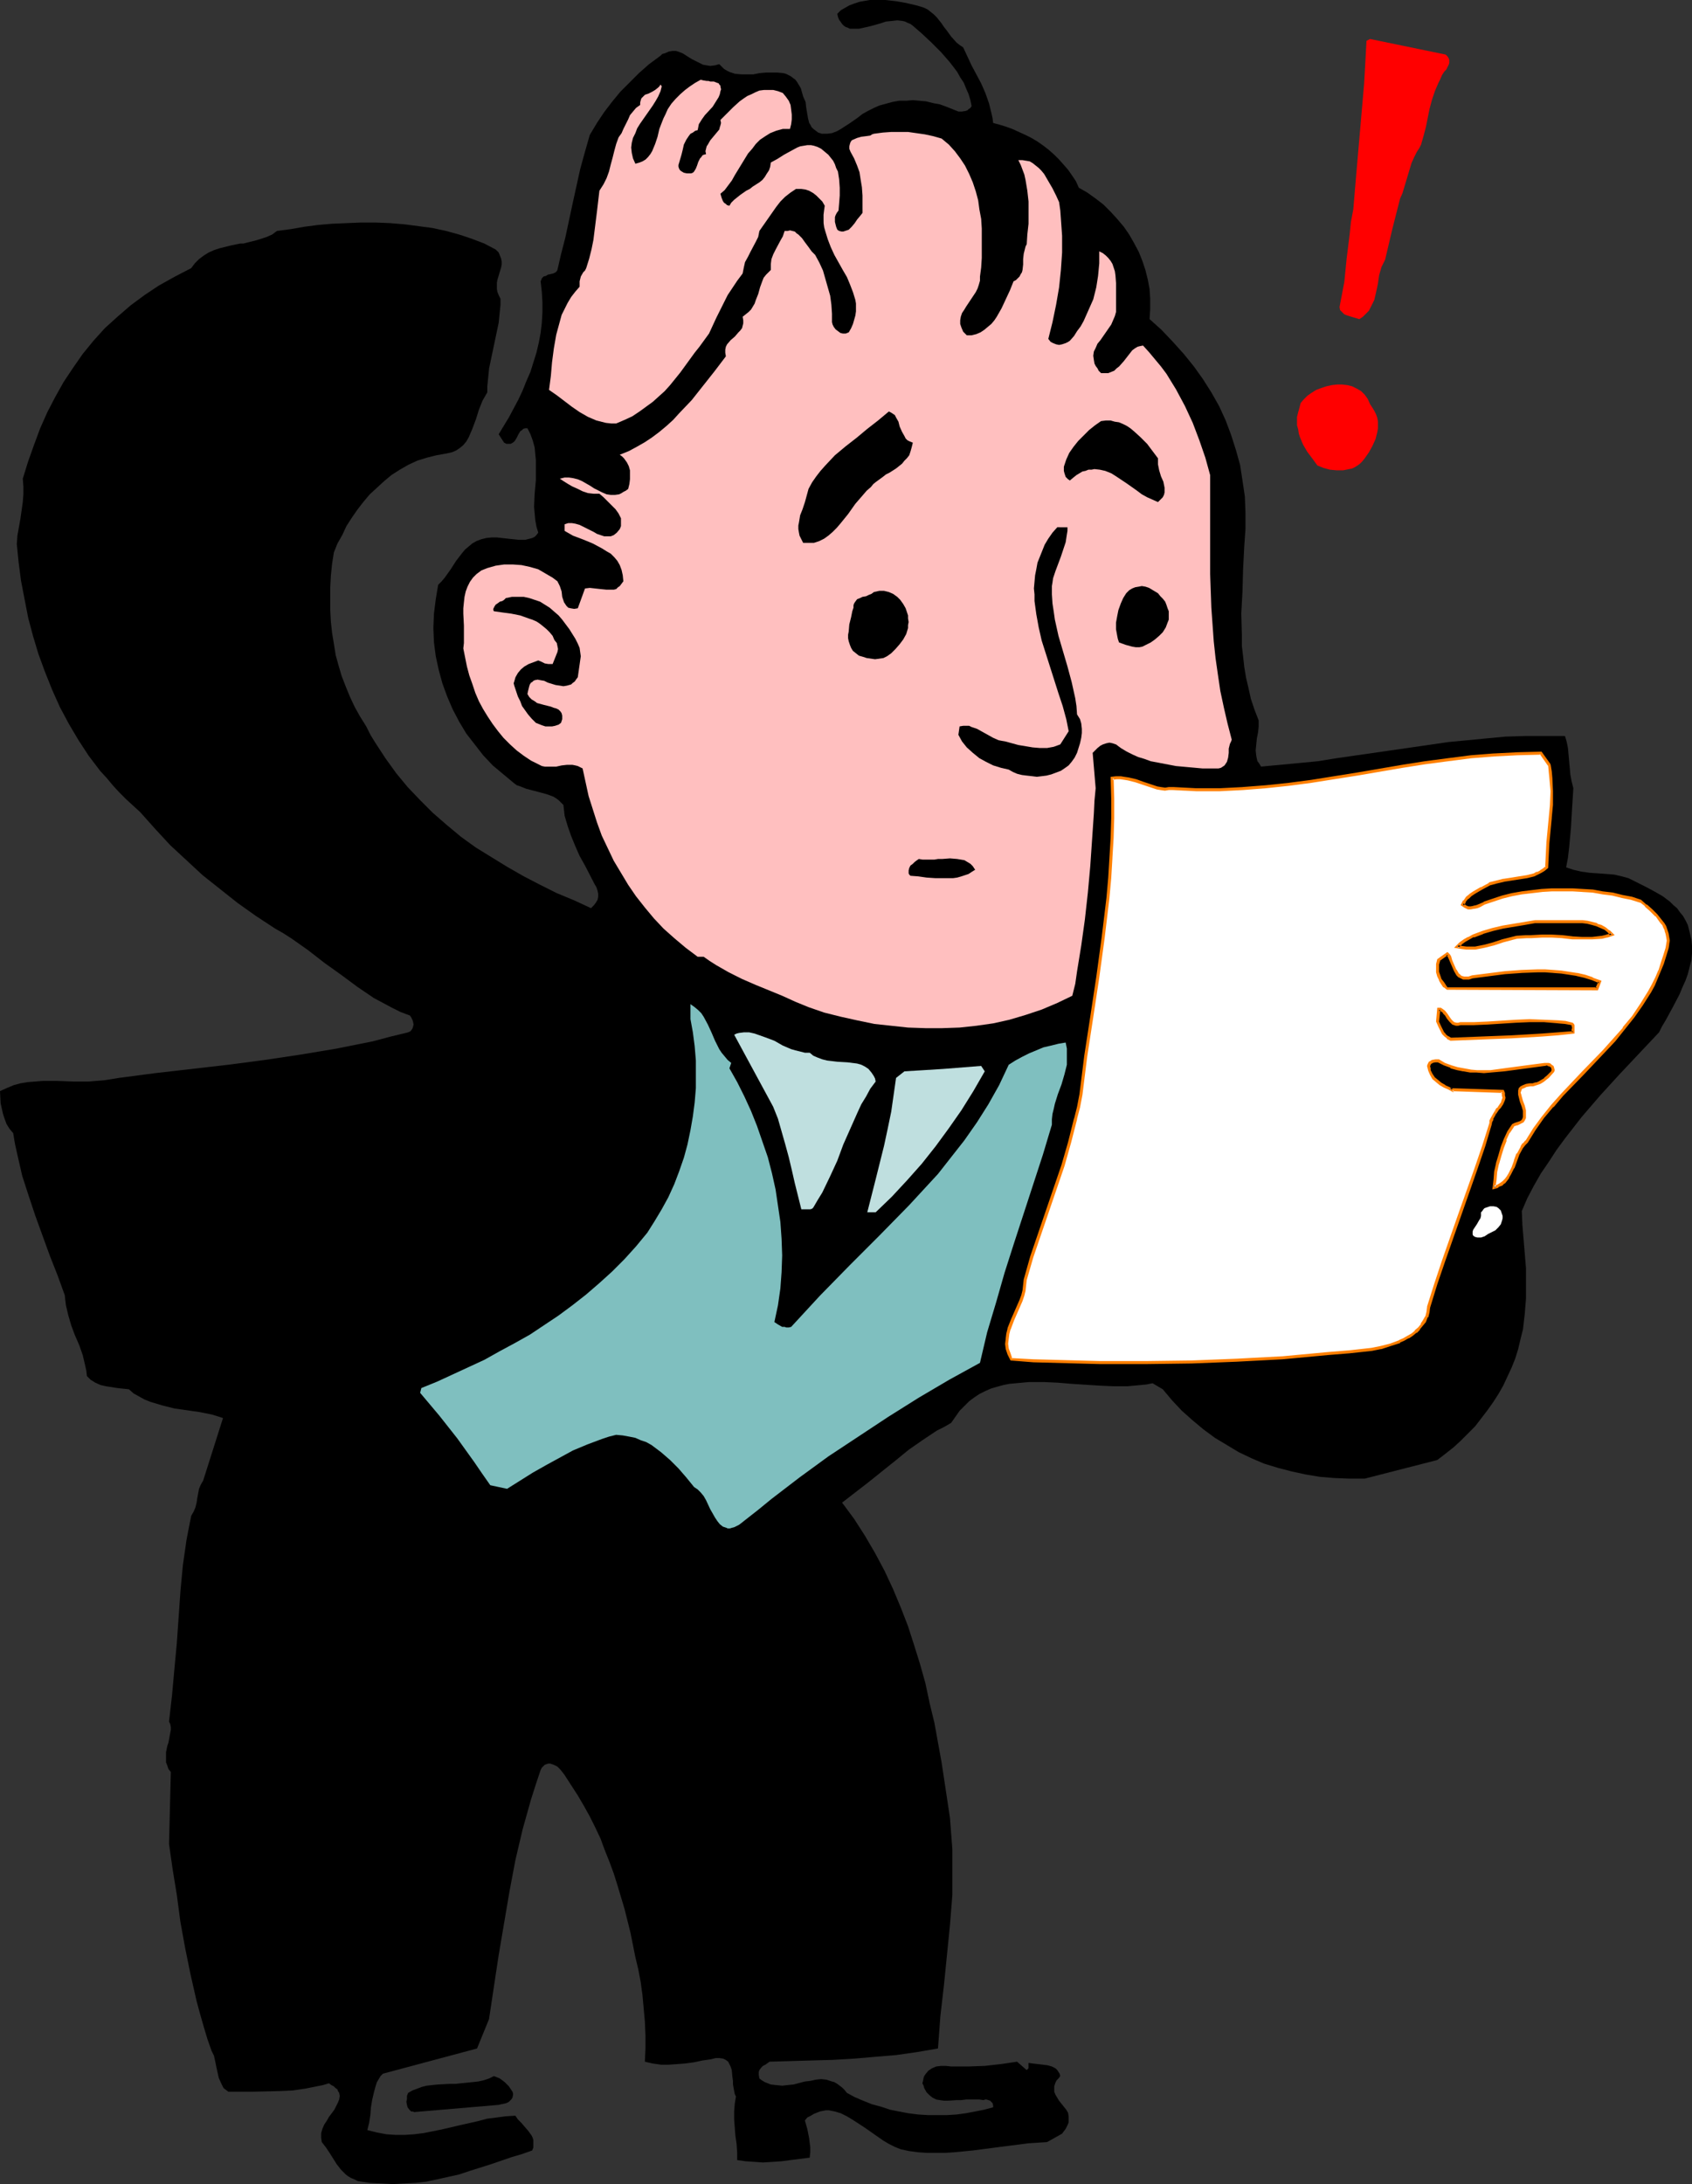
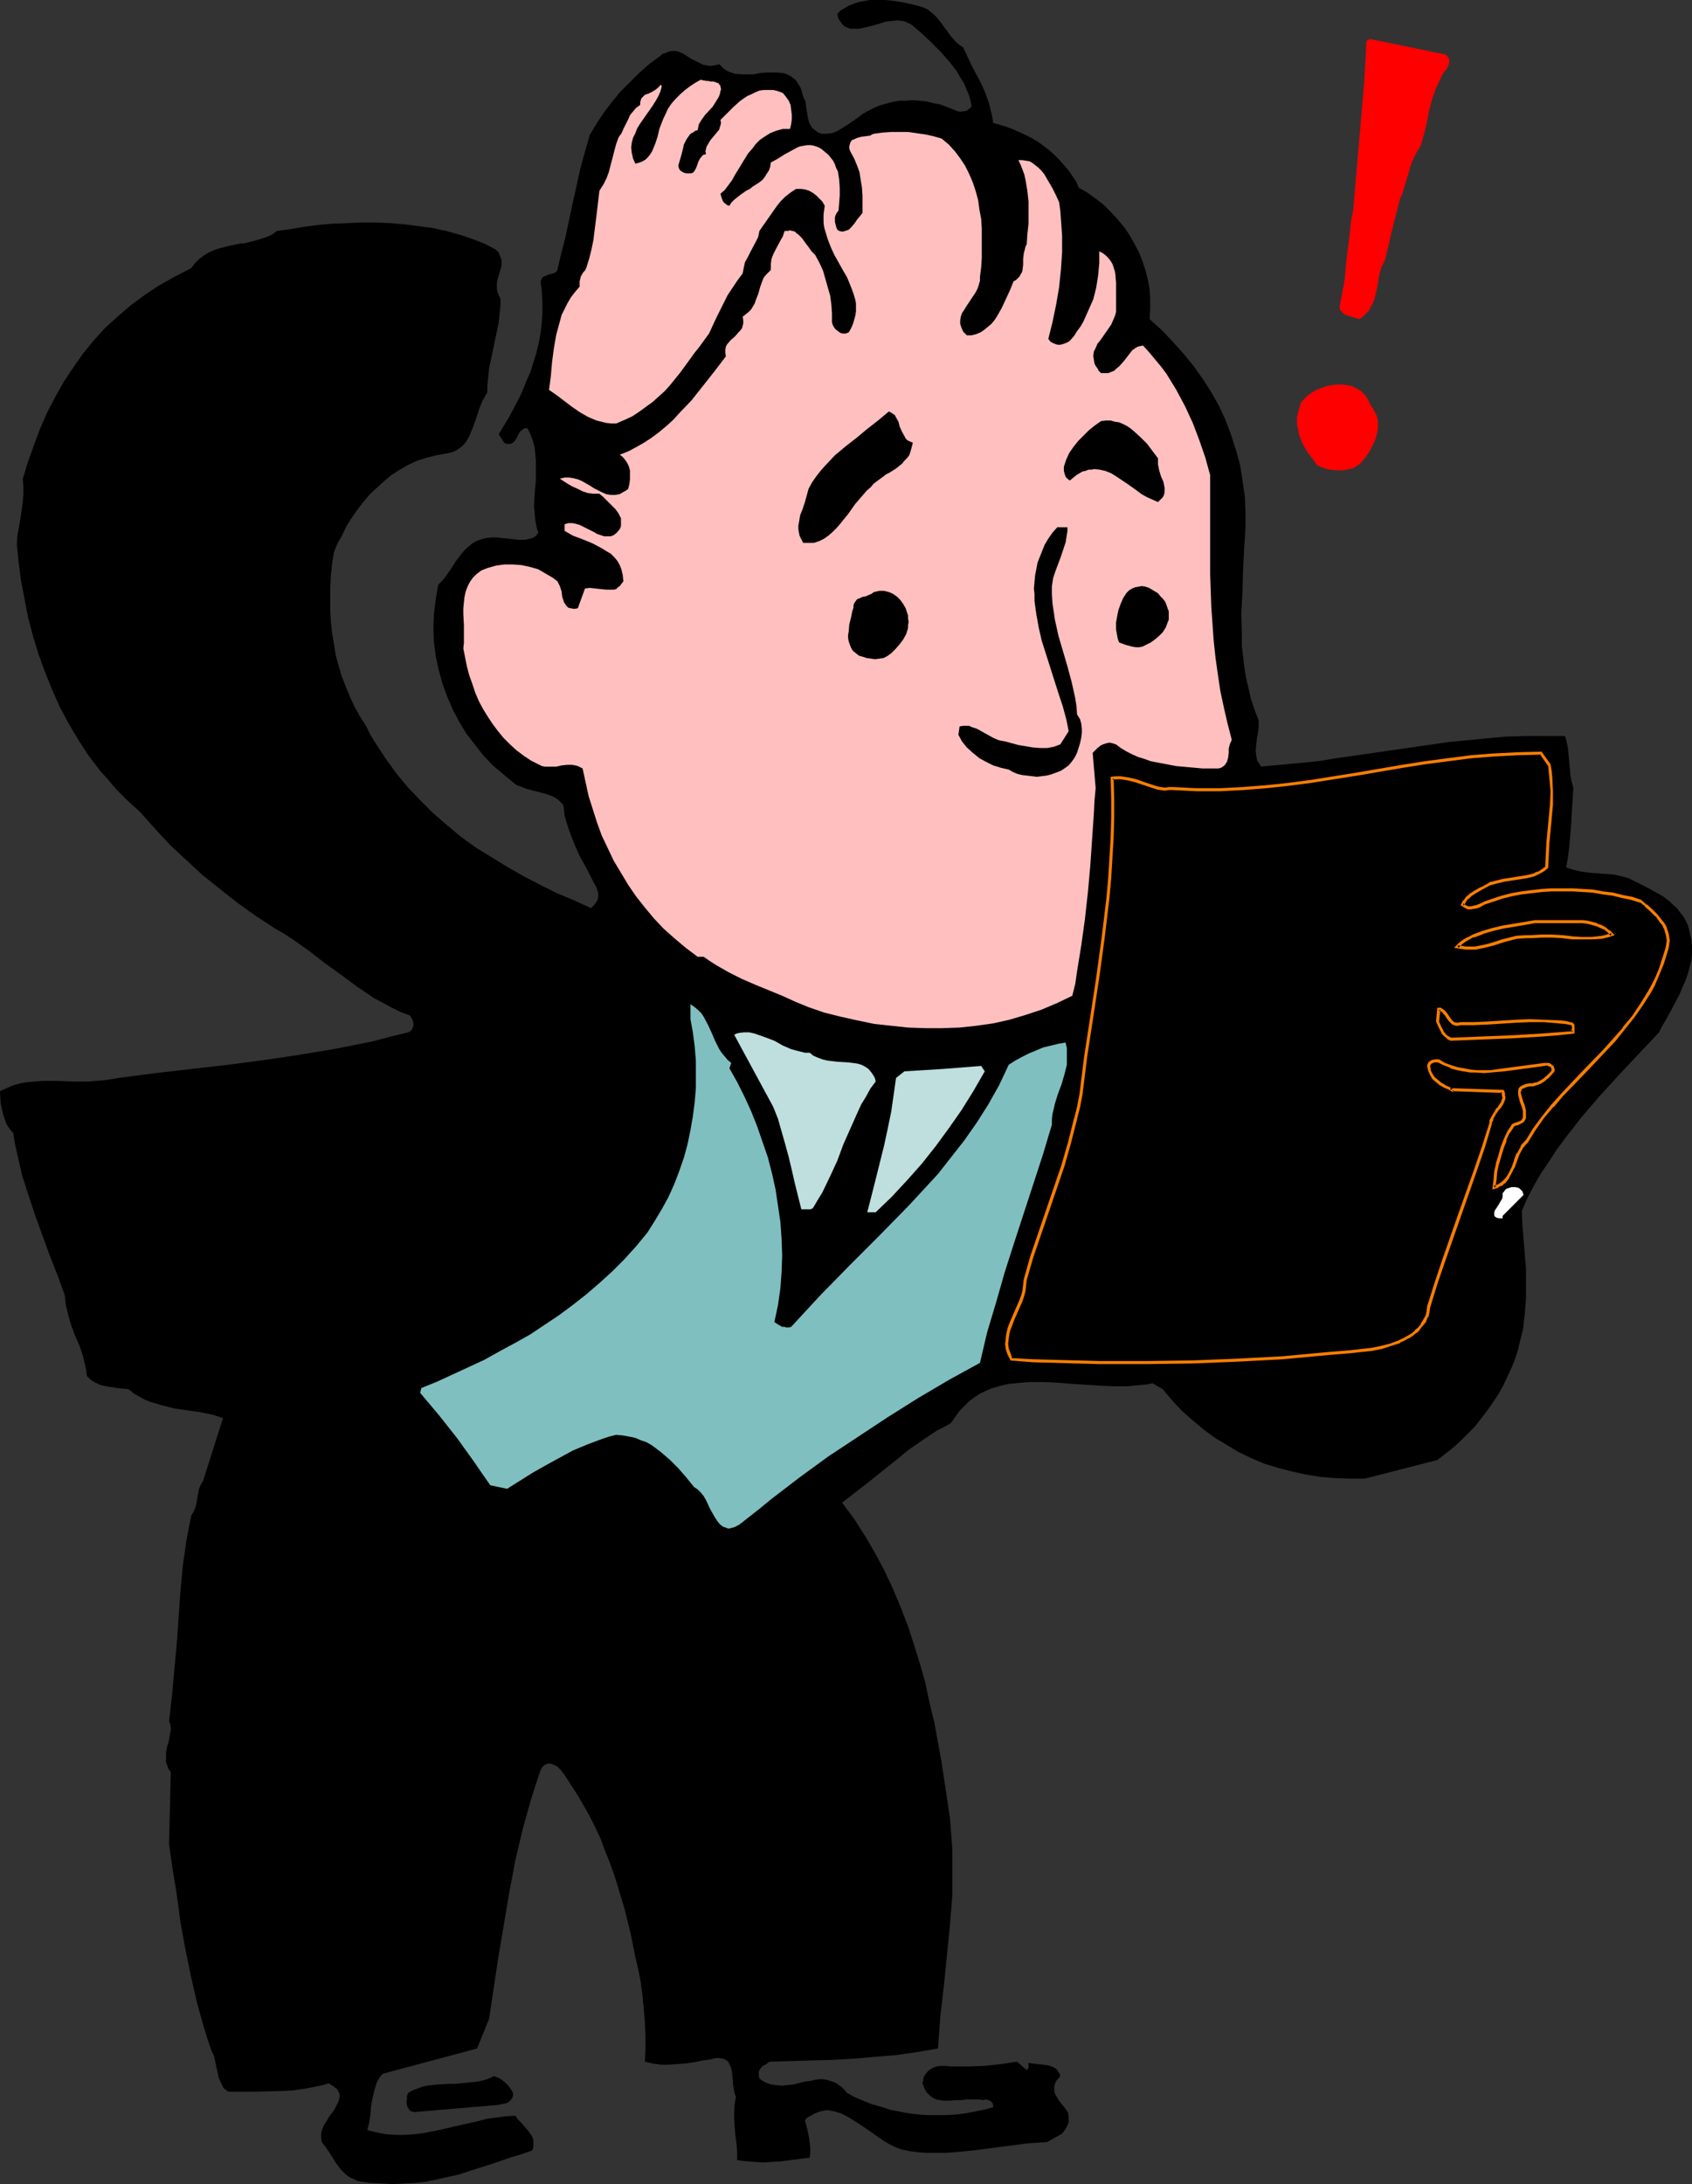
<svg xmlns="http://www.w3.org/2000/svg" xmlns:ns1="http://sodipodi.sourceforge.net/DTD/sodipodi-0.dtd" xmlns:ns2="http://www.inkscape.org/namespaces/inkscape" version="1.0" width="120.67mm" height="155.668mm" id="svg25" ns1:docname="Reading Report 2.wmf">
  <rect width="100%" height="100%" fill="#333333" stroke="none" />
  <ns1:namedview id="namedview25" pagecolor="#ffffff" bordercolor="#000000" borderopacity="0.25" ns2:showpageshadow="2" ns2:pageopacity="0.0" ns2:pagecheckerboard="0" ns2:deskcolor="#d1d1d1" ns2:document-units="mm" />
  <defs id="defs1">
    <pattern id="WMFhbasepattern" patternUnits="userSpaceOnUse" width="6" height="6" x="0" y="0" />
  </defs>
  <path style="fill:#000000;fill-opacity:1;fill-rule:evenodd;stroke:none" d="m 259.622,12.766 1.131,2.424 1.131,2.424 2.585,4.848 1.131,2.585 0.969,2.747 0.646,2.585 0.323,1.454 0.162,1.293 1.777,0.485 1.616,0.485 1.777,0.646 1.777,0.808 1.777,0.808 1.616,0.808 1.616,0.97 1.616,1.131 1.454,1.131 1.454,1.293 1.292,1.293 1.292,1.454 1.131,1.293 1.131,1.616 0.969,1.454 0.808,1.778 2.262,1.293 2.262,1.616 2.1,1.616 1.939,1.939 1.777,1.939 1.777,2.101 1.454,2.101 1.292,2.262 1.292,2.424 0.969,2.424 0.808,2.424 0.646,2.585 0.485,2.585 0.162,2.585 v 2.747 l -0.162,2.747 3.231,2.909 3.07,3.232 2.908,3.232 2.746,3.393 2.423,3.393 2.262,3.555 2.1,3.717 1.777,3.878 1.454,3.878 1.292,4.04 1.131,4.04 0.646,4.201 0.646,4.363 0.162,4.363 v 4.363 l -0.323,4.525 -0.323,6.302 -0.162,5.979 -0.323,5.979 0.162,5.817 v 2.909 l 0.323,2.747 0.323,2.909 0.485,2.909 0.646,2.747 0.646,2.909 0.969,2.909 1.131,2.909 v 1.616 l -0.162,1.616 -0.162,0.808 -0.162,0.808 -0.162,1.616 -0.162,1.616 0.162,1.454 0.162,0.808 0.162,0.646 0.485,0.646 0.485,0.808 5.17,-0.485 5.17,-0.485 5.008,-0.485 5.008,-0.808 20.195,-2.909 10.017,-1.454 5.17,-0.485 5.008,-0.485 5.17,-0.485 5.331,-0.162 h 5.331 5.331 l 0.485,1.616 0.323,1.616 0.323,3.555 0.323,3.555 0.323,1.778 0.485,1.939 -0.162,2.585 -0.162,2.585 -0.323,5.494 -0.485,5.333 -0.323,2.747 -0.485,2.585 1.939,0.646 2.1,0.485 2.262,0.323 2.262,0.162 4.362,0.323 2.1,0.485 1.777,0.485 2.262,1.131 2.262,1.131 2.423,1.293 2.262,1.293 1.939,1.454 0.969,0.97 0.969,0.808 0.808,1.131 0.808,0.97 0.646,1.131 0.646,1.293 0.485,1.939 0.485,1.939 0.162,1.778 v 1.939 l -0.162,1.939 -0.485,1.778 -0.485,1.939 -0.646,1.778 -0.808,1.778 -0.808,1.939 -1.777,3.393 -1.939,3.555 -0.969,1.616 -0.808,1.616 -5.331,5.656 -5.331,5.656 -5.17,5.656 -5.008,5.817 -2.262,2.909 -2.262,2.909 -2.262,3.07 -2.1,3.232 -2.1,3.07 -1.939,3.393 -1.777,3.393 -1.454,3.393 0.162,3.717 0.323,3.878 0.323,3.878 0.323,3.878 v 4.04 4.201 l -0.323,4.04 -0.485,4.201 -0.646,2.585 -0.646,2.747 -0.808,2.585 -0.969,2.424 -1.131,2.424 -1.131,2.424 -1.292,2.262 -1.454,2.262 -1.616,2.262 -1.616,2.101 -1.616,2.101 -1.939,1.939 -1.939,1.939 -1.939,1.778 -2.262,1.778 -2.1,1.616 -19.548,5.009 h -4.2 l -4.039,-0.162 -3.877,-0.323 -3.877,-0.646 -3.716,-0.808 -3.716,-0.97 -3.716,-1.131 -3.393,-1.454 -3.393,-1.616 -3.231,-1.939 -3.231,-1.939 -3.07,-2.262 -2.908,-2.424 -2.908,-2.585 -2.585,-2.747 -2.585,-3.07 -2.746,-1.616 -1.616,0.323 -1.616,0.162 -1.777,0.162 -1.777,0.162 h -3.716 l -3.716,-0.162 -7.593,-0.485 -3.877,-0.323 -3.716,-0.162 h -3.877 l -3.554,0.323 -1.777,0.162 -1.616,0.323 -1.777,0.485 -1.616,0.485 -1.454,0.646 -1.616,0.808 -1.454,0.97 -1.292,0.97 -1.292,1.293 -1.292,1.293 -1.131,1.616 -1.131,1.616 -1.939,1.131 -1.939,0.97 -3.877,2.585 -3.716,2.585 -3.554,2.909 -7.27,5.817 -3.554,2.747 -3.554,2.747 3.231,4.363 2.908,4.525 2.746,4.686 2.585,4.848 2.262,4.848 2.1,5.009 1.939,5.009 1.616,5.009 1.616,5.171 1.454,5.171 1.131,5.332 1.292,5.333 0.969,5.333 0.969,5.333 1.616,10.665 0.646,4.363 0.323,4.201 0.323,4.201 v 4.201 4.04 4.04 l -0.646,8.08 -0.808,8.08 -0.808,8.08 -0.969,8.403 -0.323,4.363 -0.323,4.363 -5.654,0.97 -5.655,0.808 -5.816,0.485 -5.654,0.485 -5.654,0.323 -5.816,0.162 -11.147,0.323 -1.131,0.808 -0.646,0.323 -0.485,0.485 -0.485,0.646 -0.162,0.485 v 0.808 l 0.162,0.97 0.646,0.485 0.808,0.485 1.616,0.646 1.454,0.162 1.616,0.162 1.454,-0.162 1.616,-0.162 3.07,-0.808 1.454,-0.162 1.454,-0.323 1.454,-0.162 1.454,0.162 1.454,0.485 0.646,0.162 0.808,0.485 0.646,0.485 0.646,0.485 0.646,0.646 0.646,0.808 2.1,1.131 2.262,0.97 2.423,0.97 2.423,0.646 2.423,0.808 2.423,0.485 2.585,0.485 2.585,0.323 2.585,0.162 h 2.585 2.585 l 2.585,-0.162 2.423,-0.323 2.585,-0.485 2.423,-0.485 2.423,-0.646 v -0.485 l -0.162,-0.646 -0.323,-0.323 -0.323,-0.323 -0.485,-0.162 -0.485,-0.162 h -0.323 l -0.485,0.162 -1.131,-0.162 h -1.131 -2.423 l -1.292,0.162 h -1.131 l -2.423,0.162 h -1.131 l -1.131,-0.162 -0.969,-0.162 -0.969,-0.485 -0.808,-0.646 -0.808,-0.808 -0.646,-1.131 -0.162,-0.646 -0.323,-0.646 0.162,-0.646 0.162,-0.808 0.162,-0.485 0.323,-0.485 0.808,-0.97 0.969,-0.646 1.131,-0.485 1.292,-0.162 h 1.292 l 1.454,0.162 h 4.524 l 4.524,-0.162 4.362,-0.485 4.362,-0.646 2.585,2.262 0.162,-0.162 0.323,-0.323 v -0.485 -0.97 l 1.131,0.162 2.746,0.323 1.292,0.162 1.131,0.323 0.969,0.485 0.485,0.485 0.323,0.485 0.323,0.485 0.162,0.646 -0.485,0.646 -0.485,0.485 -0.323,0.646 -0.162,0.485 -0.162,0.485 v 0.485 0.97 l 0.323,0.808 0.485,0.808 0.485,0.808 0.646,0.808 1.292,1.616 0.485,0.808 0.162,0.97 v 1.131 0.485 l -0.162,0.485 -0.323,0.646 -0.323,0.646 -0.485,0.646 -0.485,0.646 -4.039,2.262 -5.008,0.323 -5.008,0.646 -2.585,0.323 -2.423,0.323 -5.008,0.646 -5.008,0.485 -2.423,0.162 h -2.585 -2.262 l -2.423,-0.162 -2.423,-0.323 -2.262,-0.485 -1.616,-0.646 -1.616,-0.808 -1.616,-0.97 -1.616,-1.131 -3.231,-2.262 -3.231,-2.101 -1.616,-0.97 -1.616,-0.808 -1.616,-0.485 -1.616,-0.323 h -0.808 l -0.808,0.162 -0.808,0.162 -0.808,0.323 -0.808,0.323 -0.808,0.485 -0.969,0.485 -0.646,0.808 0.646,2.262 0.485,2.424 0.323,2.585 v 1.293 l -0.162,1.454 -5.17,0.646 -2.423,0.323 -2.423,0.162 -2.585,0.162 -2.262,-0.162 -2.423,-0.162 -2.262,-0.323 v -2.101 l -0.162,-2.262 -0.323,-2.262 -0.162,-2.101 -0.162,-2.101 v -2.262 l 0.162,-2.101 0.323,-1.939 -0.323,-0.646 -0.162,-0.808 -0.323,-1.778 v -0.97 l -0.162,-1.131 -0.162,-1.778 -0.323,-0.97 -0.323,-0.646 -0.323,-0.646 -0.646,-0.485 -0.646,-0.323 -0.969,-0.162 h -1.131 l -0.646,0.162 -0.646,0.162 -2.262,0.323 -2.262,0.485 -2.423,0.323 -2.1,0.162 -2.262,0.162 h -2.1 l -2.262,-0.323 -2.1,-0.485 0.162,-3.555 v -3.555 l -0.162,-3.717 -0.323,-3.555 -0.323,-3.555 -0.485,-3.555 -0.646,-3.393 -0.808,-3.393 -1.292,-6.464 -1.616,-6.464 -1.939,-6.464 -0.969,-3.07 -1.131,-3.07 -1.292,-3.232 -1.131,-3.07 -1.454,-3.07 -1.454,-2.909 -1.616,-2.909 -1.616,-2.747 -1.777,-2.747 -1.777,-2.747 -0.485,-0.646 -0.646,-0.808 -0.808,-0.808 -0.969,-0.485 -0.969,-0.323 h -0.485 l -0.485,0.162 -0.485,0.162 -0.323,0.323 -0.485,0.485 -0.323,0.646 -1.292,3.878 -1.292,4.04 -1.131,4.04 -1.131,4.04 -1.939,8.241 -1.616,8.564 -1.454,8.564 -1.454,8.564 -1.292,8.564 -1.292,8.564 -3.231,7.918 -25.364,6.787 -0.646,0.646 -0.485,0.808 -0.485,0.808 -0.323,0.97 -0.485,1.778 -0.485,2.101 -0.323,1.939 -0.162,2.101 -0.323,2.101 -0.485,1.939 2.585,0.646 2.585,0.485 2.423,0.162 h 2.585 l 2.423,-0.162 2.585,-0.323 4.847,-0.97 4.847,-1.131 5.008,-1.131 2.423,-0.646 2.585,-0.323 2.423,-0.323 2.585,-0.162 0.646,0.97 0.969,0.97 0.969,1.131 0.969,1.131 0.808,1.131 0.323,0.646 0.162,0.646 v 0.646 0.646 0.646 l -0.323,0.808 -2.746,0.97 -2.746,0.808 -5.655,1.939 -5.654,1.778 -2.908,0.97 -2.908,0.646 -2.908,0.646 -3.07,0.646 -2.908,0.323 -3.07,0.162 -3.07,0.162 -3.07,-0.162 -3.07,-0.162 -3.231,-0.485 -0.969,-0.485 -0.808,-0.323 -0.808,-0.485 -0.646,-0.485 -1.292,-1.293 -1.131,-1.454 -1.939,-3.07 -0.969,-1.454 -1.131,-1.454 -0.162,-1.131 v -1.293 l 0.323,-1.131 0.485,-1.131 0.646,-0.97 0.646,-1.131 1.454,-1.939 0.485,-0.97 0.485,-0.97 0.323,-0.808 0.162,-0.97 -0.162,-0.808 -0.323,-0.485 -0.162,-0.485 -0.485,-0.323 -0.485,-0.485 -0.646,-0.323 -0.646,-0.485 -1.616,0.485 -1.616,0.323 -3.231,0.646 -3.393,0.485 -3.554,0.162 -6.947,0.162 H 64.784 61.553 l -0.646,-0.485 -0.646,-0.485 -0.323,-0.646 -0.323,-0.646 -0.646,-1.454 -0.323,-1.454 -0.323,-1.454 -0.323,-1.616 -0.323,-1.454 -0.646,-1.293 -1.131,-3.232 -0.969,-3.232 -0.969,-3.393 -0.969,-3.555 -1.616,-7.11 -1.454,-7.11 -1.292,-7.11 -0.969,-7.272 -1.131,-6.948 -0.969,-6.787 0.485,-19.391 -0.646,-0.808 -0.323,-0.97 -0.323,-0.808 v -0.97 -0.808 -0.97 l 0.323,-1.616 0.323,-0.97 0.162,-0.808 0.323,-1.778 0.162,-0.808 v -0.808 l -0.162,-0.808 -0.323,-0.646 0.808,-7.11 0.646,-7.11 0.646,-6.948 0.485,-6.948 0.485,-6.948 0.646,-6.948 0.969,-6.787 0.646,-3.393 0.646,-3.232 0.646,-1.131 0.485,-1.131 0.323,-1.293 0.162,-1.131 0.485,-2.585 0.485,-1.131 0.646,-1.131 5.331,-16.805 -1.454,-0.485 -1.616,-0.485 -3.231,-0.646 -3.393,-0.485 -3.393,-0.485 -3.231,-0.808 -1.616,-0.485 -1.616,-0.485 -1.616,-0.646 -1.454,-0.808 -1.454,-0.808 -1.292,-1.131 -3.07,-0.323 -3.07,-0.485 -1.454,-0.323 -1.454,-0.646 -1.292,-0.808 -0.485,-0.485 -0.485,-0.485 -0.162,-1.454 -0.323,-1.454 -0.646,-2.747 -0.969,-2.747 -1.131,-2.585 -0.969,-2.585 -0.808,-2.747 -0.646,-2.747 -0.162,-1.293 -0.162,-1.454 -1.939,-5.332 L 13.409,338.21 9.532,327.545 7.755,322.213 5.978,316.719 4.685,311.063 4.039,308.154 3.554,305.246 2.585,304.114 1.777,302.822 1.292,301.529 0.808,300.075 0.485,298.62 0.162,297.166 0,293.934 l 1.777,-0.808 1.939,-0.808 1.777,-0.485 1.939,-0.323 2.1,-0.162 1.939,-0.162 h 4.039 l 4.2,0.162 h 4.2 l 1.939,-0.162 2.1,-0.162 2.1,-0.323 1.939,-0.323 9.855,-1.293 9.855,-1.131 9.855,-1.131 9.855,-1.293 9.693,-1.454 9.693,-1.616 4.847,-0.97 4.847,-0.97 4.847,-1.293 4.685,-1.131 0.646,-0.323 0.485,-0.646 0.162,-0.485 0.162,-0.646 -0.162,-0.808 -0.162,-0.485 -0.323,-0.646 -0.323,-0.485 -2.585,-0.97 -2.262,-1.131 -2.423,-1.293 -2.423,-1.293 -4.524,-3.07 -4.362,-3.232 -4.524,-3.232 -4.362,-3.393 -4.362,-3.07 -2.262,-1.454 -2.262,-1.293 -5.17,-3.393 -5.008,-3.555 -4.685,-3.717 -4.685,-3.717 -4.362,-4.04 -4.362,-4.04 -4.039,-4.363 -4.039,-4.525 -3.877,-3.555 -1.777,-1.778 -1.777,-1.939 -1.616,-1.939 -1.777,-1.939 -3.07,-4.04 -2.746,-4.201 -2.585,-4.363 -2.423,-4.525 -2.1,-4.686 -1.939,-4.848 -1.777,-4.848 -1.454,-4.848 -1.292,-4.848 -0.969,-5.009 -0.969,-5.009 -0.646,-5.009 -0.485,-4.848 0.162,-2.262 0.808,-4.525 0.323,-2.262 0.323,-2.262 0.162,-2.101 v -2.101 l -0.162,-2.101 1.454,-4.686 1.616,-4.525 1.616,-4.363 1.939,-4.363 2.1,-4.04 2.262,-4.04 2.585,-3.878 2.585,-3.717 2.908,-3.555 3.07,-3.393 3.393,-3.07 3.554,-3.07 3.716,-2.747 3.877,-2.585 4.362,-2.424 4.362,-2.262 0.969,-1.293 1.131,-1.131 1.292,-0.97 1.292,-0.808 1.454,-0.646 1.454,-0.485 3.231,-0.808 1.616,-0.323 0.808,-0.162 h 0.808 l 3.231,-0.808 1.616,-0.485 1.454,-0.485 1.454,-0.646 1.292,-0.97 3.716,-0.485 3.716,-0.646 3.716,-0.485 3.716,-0.323 3.877,-0.162 3.877,-0.162 h 4.039 l 3.877,0.162 3.877,0.323 3.716,0.485 3.716,0.485 3.716,0.808 3.554,0.97 3.393,1.131 3.393,1.293 3.07,1.616 0.808,0.808 0.323,0.808 0.323,0.808 0.162,0.808 v 0.808 l -0.162,0.808 -0.485,1.616 -0.485,1.616 -0.162,0.808 v 0.808 0.97 l 0.162,0.808 0.323,0.808 0.485,0.97 v 1.616 l -0.162,1.616 -0.323,3.232 -0.646,3.07 -0.646,3.07 -0.646,3.07 -0.646,3.07 -0.323,3.232 -0.162,1.616 v 1.616 l -0.646,1.131 -0.646,1.131 -0.969,2.424 -0.808,2.585 -0.969,2.585 -0.485,1.131 -0.485,1.131 -0.646,1.131 -0.808,0.97 -0.969,0.808 -0.969,0.646 -1.131,0.485 -1.454,0.323 -2.746,0.485 -2.585,0.646 -2.585,0.808 -2.423,1.131 -2.262,1.293 -2.262,1.454 -1.939,1.616 -1.939,1.778 -1.939,1.778 -1.777,2.101 -1.616,2.101 -1.454,2.101 -1.454,2.262 -1.131,2.424 -1.292,2.262 -0.969,2.424 -0.485,3.07 -0.323,3.232 -0.162,3.07 v 3.07 3.07 l 0.162,3.07 0.323,3.07 0.485,2.909 0.485,3.07 0.808,2.909 0.808,2.747 1.131,2.909 1.131,2.747 1.292,2.747 1.454,2.585 1.616,2.585 1.131,2.262 1.292,2.101 2.746,4.201 2.908,4.04 3.07,3.717 3.393,3.555 3.393,3.393 3.716,3.232 3.877,3.232 4.039,2.909 4.2,2.585 4.2,2.585 4.524,2.585 4.362,2.262 4.524,2.262 4.685,1.939 4.524,2.101 0.808,-0.808 0.485,-0.646 0.485,-0.808 0.162,-0.808 v -0.808 l -0.162,-0.808 -0.323,-0.97 -0.485,-0.808 -2.585,-5.009 -1.454,-2.585 -1.131,-2.585 -1.131,-2.747 -0.969,-2.747 -0.808,-2.747 -0.162,-1.454 -0.162,-1.454 -0.646,-0.646 -0.646,-0.646 -0.646,-0.485 -0.808,-0.485 -1.777,-0.646 -1.777,-0.485 -3.716,-0.97 -1.616,-0.646 -0.969,-0.323 -0.646,-0.485 -2.908,-2.424 -2.908,-2.424 -2.585,-2.747 -2.262,-2.909 -2.262,-2.909 -1.939,-3.232 -1.777,-3.393 -1.454,-3.393 -1.292,-3.555 -0.969,-3.555 -0.808,-3.717 -0.485,-3.717 -0.162,-3.878 0.162,-3.878 0.485,-3.878 0.646,-3.878 0.969,-0.97 0.808,-0.97 1.616,-2.262 1.454,-2.262 1.616,-2.101 0.808,-0.97 0.969,-0.808 0.969,-0.808 1.131,-0.646 1.292,-0.485 1.292,-0.323 1.454,-0.162 h 1.454 l 1.454,0.162 1.454,0.162 3.07,0.323 h 1.616 l 0.646,-0.162 0.646,-0.162 0.646,-0.162 0.646,-0.323 0.485,-0.485 0.485,-0.646 -0.485,-1.616 -0.323,-1.778 -0.162,-1.778 -0.162,-1.778 0.162,-3.555 0.162,-1.778 0.162,-1.778 v -3.555 -1.939 l -0.162,-1.616 -0.162,-1.778 -0.485,-1.778 -0.646,-1.778 -0.808,-1.616 h -0.646 l -0.485,0.162 -0.323,0.323 -0.485,0.323 -0.485,0.808 -0.485,0.97 -0.485,0.808 -0.323,0.323 -0.485,0.323 -0.323,0.162 h -0.485 -0.646 l -0.646,-0.323 -1.454,-2.262 2.746,-4.525 2.585,-4.848 1.131,-2.424 0.969,-2.424 1.131,-2.585 0.808,-2.585 0.808,-2.585 0.646,-2.747 0.485,-2.585 0.323,-2.747 0.162,-2.747 v -2.747 l -0.162,-2.747 -0.323,-2.909 0.162,-0.323 0.162,-0.485 0.485,-0.485 0.646,-0.162 0.485,-0.323 1.454,-0.323 0.646,-0.323 0.323,-0.323 0.162,-0.323 0.969,-4.201 1.131,-4.363 0.969,-4.525 0.969,-4.525 2.1,-9.534 1.292,-4.686 1.292,-4.525 1.939,-3.232 1.939,-2.909 2.1,-2.747 2.262,-2.747 2.423,-2.424 2.585,-2.585 2.746,-2.424 3.07,-2.262 0.485,-0.485 0.646,-0.162 1.131,-0.485 0.969,-0.162 h 0.969 l 0.969,0.323 0.808,0.323 1.777,1.131 0.808,0.485 0.969,0.485 0.969,0.485 0.969,0.485 0.969,0.162 0.969,0.162 1.292,-0.162 1.131,-0.323 0.646,0.646 0.646,0.646 0.808,0.485 0.646,0.323 1.454,0.485 1.616,0.162 h 1.777 1.616 l 1.616,-0.323 1.777,-0.162 h 1.616 1.454 l 1.616,0.162 0.646,0.162 0.646,0.323 0.646,0.323 0.646,0.485 0.646,0.485 0.485,0.646 0.485,0.808 0.485,0.808 0.323,1.131 0.323,1.131 0.646,1.454 0.162,1.454 0.485,2.909 0.323,1.293 0.323,0.485 0.323,0.646 0.485,0.485 0.646,0.485 0.646,0.485 0.969,0.323 h 0.646 0.808 l 1.292,-0.162 1.292,-0.485 1.131,-0.646 2.262,-1.454 2.1,-1.454 1.454,-1.131 1.454,-0.808 1.616,-0.808 1.454,-0.646 1.777,-0.485 1.777,-0.485 1.777,-0.323 h 1.939 l 1.777,-0.162 1.777,0.162 1.777,0.162 1.939,0.485 1.777,0.323 1.777,0.646 1.616,0.646 1.616,0.646 h 0.969 l 0.969,-0.162 0.485,-0.162 0.323,-0.323 0.485,-0.323 0.323,-0.485 -0.323,-1.616 -0.485,-1.616 -0.646,-1.454 -0.646,-1.616 -0.969,-1.454 -0.808,-1.454 -0.969,-1.293 -1.131,-1.454 -2.262,-2.585 -2.585,-2.585 -2.585,-2.424 -2.423,-2.101 -0.646,-0.485 -0.808,-0.323 -0.646,-0.323 -0.646,-0.162 -1.454,-0.162 -1.454,0.162 -1.616,0.162 -1.454,0.485 -2.908,0.808 -1.454,0.323 -1.454,0.323 h -1.292 -1.131 L 228.442,7.433 227.957,7.272 227.473,6.948 226.988,6.464 226.665,5.979 226.18,5.333 225.857,4.525 225.695,3.717 226.665,2.747 227.796,2.101 228.927,1.454 230.219,0.97 231.673,0.485 234.42,0 h 1.292 2.908 l 2.908,0.323 2.746,0.485 2.746,0.646 1.131,0.323 0.969,0.323 0.969,0.485 0.808,0.646 0.808,0.646 0.808,0.808 1.292,1.616 0.646,0.97 0.646,0.808 1.292,1.778 1.454,1.616 0.808,0.646 z" id="path1" />
  <path style="fill:#ff0000;fill-opacity:1;fill-rule:evenodd;stroke:none" d="m 389.676,14.705 0.485,0.485 0.323,0.485 0.162,0.485 v 0.323 0.485 l -0.162,0.485 -0.485,0.97 -0.162,0.323 -0.485,0.485 -0.646,0.97 -0.485,1.131 -0.485,0.97 -0.485,1.131 -0.485,1.131 -0.808,2.424 -0.646,2.424 -0.485,2.424 -0.485,2.424 -0.646,2.424 -0.646,2.262 -0.485,0.97 -0.646,0.97 -0.808,1.616 -0.646,1.454 -0.969,3.232 -0.969,3.232 -0.485,1.616 -0.646,1.454 -2.1,8.241 -1.939,8.241 -0.485,0.97 -0.485,0.97 -0.646,2.262 -0.323,2.262 -0.485,2.262 -0.485,2.101 -0.485,0.97 -0.485,0.97 -0.485,0.97 -0.808,0.808 -0.808,0.808 -0.969,0.646 -1.616,-0.485 -1.616,-0.485 -0.808,-0.323 -0.485,-0.485 -0.646,-0.646 -0.162,-0.808 0.646,-3.393 0.646,-3.393 0.323,-3.232 0.323,-3.232 0.808,-6.464 0.323,-3.232 0.646,-3.393 0.485,-5.817 0.485,-5.656 0.969,-11.15 0.969,-11.15 0.323,-5.656 0.323,-5.979 0.969,-0.485 z" id="path2" />
  <path style="fill:#ffbfbf;fill-opacity:1;fill-rule:evenodd;stroke:none" d="m 194.192,24.562 -0.162,0.808 -0.323,0.808 -0.808,1.293 -0.808,1.293 -2.1,2.262 -0.808,1.131 -0.808,1.293 -0.162,0.808 -0.162,0.808 -0.646,0.162 -0.646,0.485 -0.646,0.323 -0.485,0.646 -0.646,0.97 -0.646,1.293 -0.323,1.454 -0.323,1.293 -0.808,2.747 v 0.485 l 0.162,0.485 0.162,0.323 0.323,0.323 0.808,0.485 0.808,0.162 h 0.646 0.485 l 0.485,-0.162 0.323,-0.323 0.485,-0.808 0.323,-0.808 0.323,-0.97 0.485,-0.97 0.323,-0.323 0.323,-0.485 0.323,-0.162 0.646,-0.162 -0.162,-0.808 0.162,-0.646 0.162,-0.646 0.323,-0.485 0.646,-1.131 0.808,-0.97 0.808,-0.97 0.808,-0.97 0.162,-0.646 0.162,-0.485 0.162,-0.646 -0.162,-0.808 1.616,-1.616 1.777,-1.778 1.777,-1.616 1.131,-0.808 0.969,-0.646 1.131,-0.485 0.969,-0.485 1.131,-0.485 1.292,-0.162 h 1.131 1.292 l 1.292,0.323 1.292,0.485 0.808,0.97 0.808,1.131 0.485,1.131 0.162,1.293 0.162,1.293 v 1.293 l -0.162,1.293 -0.323,1.293 h -0.969 -0.969 l -1.777,0.485 -1.616,0.646 -1.292,0.808 -1.454,0.97 -1.131,1.131 -0.969,1.293 -1.131,1.293 -1.777,2.909 -1.777,2.909 -0.808,1.454 -0.969,1.293 -0.969,1.293 -1.131,0.97 0.323,1.131 0.323,0.808 0.323,0.485 0.485,0.323 0.323,0.323 0.646,0.162 0.485,-0.808 0.808,-0.808 1.616,-1.293 1.616,-1.131 0.969,-0.485 0.808,-0.646 1.777,-1.131 0.808,-0.646 0.646,-0.808 0.485,-0.808 0.646,-0.97 0.323,-0.97 0.162,-1.131 1.777,-0.97 1.777,-1.131 1.777,-0.97 1.777,-0.97 0.808,-0.323 0.969,-0.162 0.969,-0.162 h 0.969 l 0.808,0.162 0.969,0.323 0.969,0.485 0.969,0.808 0.969,0.808 0.646,0.808 0.646,0.808 0.485,0.97 0.323,0.97 0.485,0.97 0.323,2.101 0.162,2.262 v 2.101 l -0.162,2.101 -0.162,1.939 -0.485,0.646 -0.323,0.646 -0.162,0.485 v 0.646 0.646 l 0.162,0.646 0.162,0.646 0.323,0.808 0.485,0.323 0.646,0.162 h 0.485 l 0.485,-0.162 0.485,-0.162 0.485,-0.162 0.808,-0.808 0.808,-0.97 0.646,-0.97 0.808,-0.97 0.646,-0.808 V 54.941 52.679 l -0.162,-2.262 -0.323,-1.939 -0.323,-2.101 -0.646,-1.778 -0.808,-1.939 -0.969,-1.778 -0.323,-0.808 v -0.646 l 0.162,-0.646 0.162,-0.485 0.323,-0.485 0.323,-0.162 1.131,-0.485 1.131,-0.323 1.292,-0.162 1.131,-0.162 0.485,-0.323 0.485,-0.162 2.423,-0.323 2.262,-0.162 h 2.262 2.262 l 2.262,0.323 2.262,0.323 2.262,0.485 2.262,0.646 1.939,1.616 1.616,1.778 1.454,1.939 1.292,1.939 1.131,2.262 0.969,2.262 0.808,2.424 0.646,2.424 0.323,2.424 0.485,2.585 0.162,2.585 v 2.585 2.747 2.585 l -0.162,2.585 -0.323,2.424 v 1.131 l -0.323,1.131 -0.323,0.97 -0.485,0.97 -1.292,1.939 -1.292,1.939 -0.485,0.808 -0.646,0.97 -0.323,0.97 -0.162,0.97 v 0.97 l 0.323,0.97 0.485,1.131 0.485,0.485 0.485,0.485 h 1.292 l 1.292,-0.323 1.131,-0.485 0.969,-0.646 0.969,-0.808 0.969,-0.808 0.808,-0.97 0.646,-0.97 1.292,-2.262 1.131,-2.424 1.131,-2.424 0.969,-2.424 0.646,-0.323 0.485,-0.485 0.485,-0.485 0.323,-0.646 0.323,-0.485 0.162,-0.646 0.162,-1.454 v -1.454 l 0.162,-1.454 0.323,-1.293 0.162,-0.646 0.323,-0.646 0.162,-2.585 0.323,-2.909 v -2.909 -3.07 l -0.323,-2.909 -0.485,-2.909 -0.323,-1.454 -0.485,-1.293 -0.485,-1.293 -0.646,-1.293 h 1.131 l 0.969,0.162 0.969,0.162 0.808,0.485 0.808,0.646 0.808,0.646 0.646,0.646 0.808,0.97 1.131,1.939 1.131,1.939 0.485,0.97 0.485,0.97 0.808,1.778 0.323,2.262 0.162,2.262 0.323,4.525 v 4.525 l -0.323,4.686 -0.485,4.686 -0.808,4.686 -0.969,4.686 -1.131,4.525 0.646,0.808 0.646,0.323 0.808,0.323 0.808,0.162 0.808,-0.162 0.969,-0.323 0.646,-0.323 0.485,-0.323 1.131,-1.293 0.808,-1.293 0.969,-1.293 0.808,-1.454 1.292,-2.909 1.292,-2.909 0.808,-3.232 0.485,-3.07 0.323,-3.393 v -3.232 l 0.969,0.485 0.808,0.646 0.646,0.646 0.646,0.808 0.485,0.808 0.323,0.97 0.323,0.97 0.162,1.131 0.162,2.101 v 2.262 2.101 2.101 1.293 l -0.323,1.131 -0.485,1.131 -0.485,1.131 -1.454,2.101 -1.454,2.101 -0.808,0.97 -0.485,1.131 -0.485,0.97 -0.162,1.131 0.162,1.131 0.162,0.97 0.323,0.646 0.485,0.646 0.323,0.646 0.646,0.646 h 0.969 0.969 l 0.808,-0.323 0.808,-0.323 0.646,-0.646 0.646,-0.485 1.292,-1.454 1.131,-1.454 1.131,-1.454 0.646,-0.485 0.808,-0.485 0.646,-0.162 0.808,-0.162 1.616,1.778 1.616,1.939 1.616,1.939 1.454,1.939 1.292,2.101 1.292,2.101 2.423,4.525 2.1,4.525 1.777,4.686 1.616,4.686 1.292,4.686 v 8.726 8.888 9.049 l 0.323,9.049 0.323,4.525 0.323,4.525 0.485,4.525 0.646,4.525 0.646,4.363 0.969,4.525 0.969,4.201 1.131,4.363 -0.162,0.485 -0.323,0.646 -0.323,1.293 v 1.131 l -0.162,1.293 -0.323,1.131 -0.323,0.485 -0.323,0.485 -0.485,0.323 -0.485,0.323 -0.646,0.162 h -0.808 -3.554 l -3.554,-0.323 -3.554,-0.323 -3.393,-0.646 -3.393,-0.646 -1.777,-0.646 -1.616,-0.485 -1.454,-0.646 -1.616,-0.808 -1.616,-0.97 -1.292,-0.97 -0.969,-0.323 -0.808,-0.162 -0.808,0.162 -0.969,0.323 -0.646,0.323 -0.808,0.646 -0.646,0.646 -0.646,0.646 0.808,9.534 -0.323,3.393 -0.162,3.393 -0.485,7.11 -0.485,7.11 -0.646,7.11 -0.808,7.272 -0.969,6.948 -1.131,6.948 -0.485,3.393 -0.808,3.232 -4.039,1.939 -4.2,1.778 -4.362,1.454 -4.362,1.293 -4.362,0.97 -4.524,0.646 -4.524,0.485 -4.685,0.162 h -4.524 l -4.685,-0.162 -4.524,-0.485 -4.524,-0.485 -4.685,-0.97 -4.362,-0.97 -4.524,-1.131 -4.2,-1.454 -3.554,-1.454 -3.554,-1.616 -7.109,-2.909 -3.716,-1.616 -3.554,-1.778 -3.393,-1.939 -1.777,-1.131 -1.616,-1.131 h -1.616 l -3.231,-2.424 -3.07,-2.585 -2.908,-2.585 -2.585,-2.747 -2.423,-2.909 -2.423,-3.07 -2.1,-3.07 -1.939,-3.232 -1.939,-3.232 -1.616,-3.393 -1.616,-3.393 -1.292,-3.555 -1.131,-3.555 -1.131,-3.555 -0.808,-3.717 -0.808,-3.717 -0.646,-0.323 -0.646,-0.323 -0.646,-0.162 -0.808,-0.162 h -1.454 l -1.454,0.162 -1.454,0.323 h -1.616 -1.454 l -0.808,-0.162 -0.646,-0.323 -2.262,-1.131 -1.939,-1.293 -1.939,-1.454 -1.777,-1.616 -1.777,-1.778 -1.454,-1.778 -1.454,-1.939 -1.292,-1.939 -1.292,-2.101 -1.131,-2.101 -0.969,-2.262 -0.808,-2.424 -0.808,-2.262 -0.646,-2.424 -0.485,-2.424 -0.485,-2.424 0.162,-1.454 v -1.616 -3.07 l -0.162,-3.232 v -1.454 l 0.162,-1.616 0.162,-1.454 0.323,-1.454 0.485,-1.293 0.646,-1.293 0.808,-1.131 0.969,-0.97 1.292,-0.97 0.808,-0.323 0.808,-0.323 2.262,-0.646 2.262,-0.323 h 2.423 l 2.262,0.162 2.262,0.485 2.262,0.646 1.939,1.131 1.939,1.131 0.646,0.485 0.646,0.485 0.323,0.646 0.323,0.646 0.485,1.454 0.162,1.454 0.485,1.454 0.323,0.485 0.323,0.485 0.485,0.485 0.646,0.162 0.969,0.162 0.969,-0.162 1.939,-5.332 1.292,-0.162 1.454,0.162 1.454,0.162 1.616,0.162 h 1.292 0.646 l 0.646,-0.162 0.485,-0.485 0.485,-0.323 0.485,-0.646 0.485,-0.646 -0.162,-1.616 -0.323,-1.454 -0.485,-1.293 -0.646,-1.131 -0.808,-0.97 -0.969,-0.97 -1.131,-0.646 -1.292,-0.808 -2.423,-1.293 -2.746,-1.131 -2.585,-0.97 -1.131,-0.646 -1.131,-0.646 v -1.778 l 0.969,-0.323 h 0.969 l 0.969,0.162 1.131,0.323 1.939,0.97 1.939,0.97 0.808,0.485 0.969,0.323 0.969,0.323 h 0.808 0.969 l 0.808,-0.323 0.808,-0.646 0.808,-0.97 0.323,-0.808 v -0.646 -0.808 -0.646 l -0.323,-0.646 -0.323,-0.646 -0.808,-1.131 -1.131,-1.131 -1.131,-1.131 -0.969,-0.97 -1.131,-0.97 h -1.616 l -1.454,-0.162 -1.454,-0.485 -1.292,-0.646 -1.454,-0.646 -1.131,-0.646 -1.292,-0.808 -0.969,-0.646 1.292,-0.323 h 1.131 l 1.131,0.162 1.292,0.323 1.131,0.485 1.131,0.646 1.131,0.646 0.969,0.646 2.262,1.131 1.131,0.485 1.131,0.162 h 1.131 l 1.131,-0.162 0.646,-0.323 0.485,-0.323 0.646,-0.323 0.646,-0.485 0.323,-1.293 0.162,-1.293 v -1.293 -1.131 l -0.323,-1.131 -0.485,-0.97 -0.808,-1.131 -0.485,-0.485 -0.646,-0.485 2.423,-0.97 2.1,-1.131 2.262,-1.293 1.939,-1.293 1.939,-1.454 1.939,-1.616 1.777,-1.616 1.616,-1.778 3.393,-3.555 3.07,-3.878 3.07,-3.878 3.07,-4.04 -0.162,-0.97 v -0.808 l 0.162,-0.808 0.323,-0.646 0.969,-1.131 1.131,-0.97 0.969,-1.131 0.485,-0.485 0.485,-0.646 0.162,-0.646 0.162,-0.646 v -0.808 l -0.162,-0.97 0.808,-0.646 0.808,-0.646 0.646,-0.646 0.485,-0.808 0.485,-0.808 0.323,-0.97 0.646,-1.616 0.485,-1.778 0.646,-1.778 0.323,-0.808 0.646,-0.808 0.646,-0.646 0.646,-0.646 v -0.808 -0.808 l 0.162,-1.293 0.485,-1.293 0.646,-1.293 1.292,-2.424 0.646,-1.131 0.485,-1.454 h 0.808 l 0.646,-0.162 0.646,0.162 0.646,0.162 0.485,0.485 0.485,0.323 0.969,0.97 0.808,1.131 0.969,1.293 0.808,1.131 0.969,0.97 1.131,2.101 0.969,2.101 0.646,2.262 0.646,2.262 0.646,2.262 0.323,2.424 0.162,2.424 v 2.262 l 0.162,0.646 0.323,0.646 0.485,0.646 0.646,0.485 0.646,0.485 0.646,0.162 h 0.808 l 0.808,-0.323 0.646,-1.131 0.485,-1.131 0.323,-1.131 0.323,-1.131 0.162,-1.131 v -1.131 -0.97 l -0.162,-0.97 -0.646,-2.101 -0.808,-2.101 -0.808,-1.939 -1.131,-1.939 -2.262,-4.04 -0.969,-2.101 -0.808,-2.101 -0.646,-2.101 -0.323,-1.131 -0.162,-1.131 V 58.981 57.85 l 0.162,-1.293 0.162,-1.131 -0.646,-1.131 -0.808,-0.808 -0.808,-0.808 -0.808,-0.646 -1.131,-0.646 -0.969,-0.323 -1.131,-0.162 H 214.548 l -1.454,0.97 -1.454,1.131 -1.292,1.293 -1.131,1.454 -2.262,3.232 -2.262,3.232 -0.323,1.616 -0.646,1.293 -1.454,2.747 -0.646,1.293 -0.808,1.454 -0.323,1.454 -0.323,1.616 -1.454,1.939 -1.292,1.939 -1.292,1.939 -0.969,1.939 -2.1,4.201 -1.939,4.201 -2.585,3.555 -1.292,1.616 -1.292,1.778 -2.585,3.555 -2.746,3.393 -1.454,1.616 -1.616,1.454 -1.616,1.454 -1.777,1.293 -1.777,1.293 -1.939,1.293 -2.1,0.97 -2.262,0.97 h -1.292 l -1.454,-0.162 -1.292,-0.323 -1.292,-0.323 -1.131,-0.485 -1.131,-0.485 -2.262,-1.293 -2.1,-1.454 -4.039,-3.07 -2.1,-1.454 0.485,-3.717 0.323,-3.717 0.485,-3.717 0.646,-3.717 0.485,-1.778 0.485,-1.778 0.485,-1.778 0.808,-1.616 0.808,-1.616 0.969,-1.616 1.131,-1.454 1.131,-1.293 v -0.808 -0.646 l 0.162,-0.646 0.162,-0.646 0.646,-1.131 0.485,-0.485 0.323,-0.646 0.808,-2.585 0.646,-2.585 0.485,-2.424 0.323,-2.585 0.646,-5.171 0.323,-2.747 0.323,-2.747 1.131,-1.778 0.808,-1.616 0.646,-1.778 0.485,-1.939 0.485,-1.778 0.485,-1.939 0.485,-1.778 0.646,-1.778 0.808,-1.131 0.485,-1.131 0.646,-1.293 0.646,-1.293 0.485,-1.131 0.808,-0.97 0.808,-0.97 1.131,-0.808 v -0.646 l 0.162,-0.646 0.162,-0.485 0.323,-0.323 0.646,-0.646 0.969,-0.323 0.969,-0.485 0.808,-0.485 0.808,-0.646 0.323,-0.323 0.323,-0.485 0.323,0.485 -0.323,1.293 -0.646,1.454 -0.646,1.131 -0.808,1.293 -3.393,4.848 -0.808,1.293 -0.485,1.293 -0.646,1.293 -0.323,1.293 -0.162,1.293 0.162,1.454 0.323,1.454 0.646,1.454 1.131,-0.323 0.808,-0.323 0.808,-0.485 0.646,-0.646 0.646,-0.808 0.485,-0.808 0.808,-1.939 0.646,-1.939 0.485,-2.101 0.808,-2.101 0.323,-0.808 0.485,-0.97 0.646,-1.454 0.969,-1.454 1.131,-1.293 1.292,-1.293 1.292,-1.131 1.292,-0.97 1.454,-0.97 1.454,-0.808 0.646,0.162 0.969,0.162 h 0.485 l 0.485,0.162 h 0.969 l 0.808,0.323 0.485,0.162 0.162,0.323 0.323,0.323 v 0.323 l 0.162,0.646 z" id="path3" />
  <path style="fill:#ff0000;fill-opacity:1;fill-rule:evenodd;stroke:none" d="m 369.32,108.912 0.646,0.97 0.485,0.808 0.485,0.97 0.323,0.97 0.162,0.97 v 0.808 0.97 l -0.162,0.97 -0.485,1.939 -0.808,1.778 -0.969,1.778 -1.131,1.616 -0.646,0.808 -0.646,0.646 -0.646,0.485 -0.808,0.485 -0.646,0.323 -0.808,0.162 -1.616,0.323 h -1.777 l -1.777,-0.162 -1.777,-0.485 -1.616,-0.646 -1.292,-1.778 -1.454,-1.939 -1.131,-1.939 -0.808,-1.939 -0.323,-0.97 -0.162,-1.131 -0.323,-1.131 v -1.131 -1.131 l 0.323,-1.293 0.323,-1.131 0.323,-1.293 0.808,-0.97 0.969,-0.97 1.131,-0.808 1.292,-0.808 1.292,-0.485 1.454,-0.485 1.454,-0.323 1.454,-0.162 h 1.292 l 1.454,0.162 1.292,0.323 1.292,0.646 1.131,0.646 0.969,0.97 0.808,1.131 z" id="path4" />
  <path style="fill:#000000;fill-opacity:1;fill-rule:evenodd;stroke:none" d="m 246.052,119.254 -0.323,1.293 -0.323,1.131 -0.323,0.97 -0.646,0.808 -0.646,0.646 -0.646,0.808 -1.616,1.293 -1.777,1.131 -0.969,0.485 -0.808,0.646 -1.777,1.293 -0.808,0.646 -0.646,0.808 -1.131,0.97 -0.969,1.131 -2.1,2.424 -1.939,2.747 -2.1,2.585 -0.969,1.131 -1.131,1.131 -1.131,0.97 -1.131,0.808 -1.292,0.646 -1.454,0.485 h -1.292 -1.616 l -0.485,-0.97 -0.485,-0.97 -0.162,-0.808 -0.162,-0.97 v -0.97 l 0.162,-0.808 0.323,-1.939 0.646,-1.616 0.646,-1.939 0.485,-1.778 0.485,-1.778 0.969,-1.778 1.131,-1.616 1.131,-1.454 1.292,-1.454 2.585,-2.747 2.908,-2.424 2.908,-2.262 2.908,-2.424 2.908,-2.262 2.908,-2.424 0.646,0.323 0.485,0.323 0.485,0.323 0.323,0.646 0.646,1.131 0.323,1.293 0.646,1.454 0.646,1.131 0.323,0.646 0.485,0.485 0.646,0.323 z" id="path5" />
  <path style="fill:#000000;fill-opacity:1;fill-rule:evenodd;stroke:none" d="m 312.129,123.456 v 0.808 0.808 l 0.323,1.616 0.485,1.616 0.646,1.454 0.323,1.616 v 0.646 0.646 l -0.162,0.646 -0.323,0.646 -0.646,0.646 -0.646,0.646 -1.454,-0.646 -1.454,-0.646 -1.454,-0.808 -1.292,-0.97 -2.746,-1.939 -2.908,-1.939 -1.292,-0.808 -1.616,-0.646 -1.454,-0.323 -1.454,-0.162 -0.808,0.162 h -0.808 l -0.808,0.323 -0.808,0.162 -0.808,0.485 -0.808,0.485 -0.808,0.646 -0.969,0.808 -0.485,-0.323 -0.323,-0.323 -0.323,-0.323 -0.162,-0.485 -0.162,-0.485 -0.162,-0.646 v -1.131 l 0.323,-0.97 0.323,-0.97 0.808,-1.778 1.131,-1.616 1.292,-1.616 1.454,-1.454 1.454,-1.454 1.616,-1.293 1.616,-1.131 1.292,-0.162 h 1.292 l 1.131,0.323 1.131,0.162 1.131,0.485 0.969,0.485 0.969,0.646 0.969,0.808 1.777,1.616 1.777,1.778 1.454,1.939 z" id="path6" />
  <path style="fill:#000000;fill-opacity:1;fill-rule:evenodd;stroke:none" d="m 287.733,142.039 v 0.97 l -0.162,0.97 -0.323,2.101 -0.646,1.939 -0.646,1.939 -1.454,3.878 -0.646,1.939 -0.162,1.131 -0.162,0.97 v 2.262 l 0.162,2.424 0.323,2.101 0.323,2.262 0.969,4.363 2.423,8.241 1.131,4.201 0.969,4.363 0.323,2.101 0.162,2.262 0.808,1.293 0.323,1.131 0.162,1.454 v 1.131 l -0.162,1.293 -0.323,1.454 -0.808,2.585 -0.646,1.293 -0.808,1.131 -0.808,0.97 -1.131,0.808 -0.969,0.646 -1.292,0.485 -1.292,0.485 -1.292,0.323 -1.292,0.162 -1.292,0.162 -1.292,-0.162 -1.454,-0.162 -1.292,-0.162 -1.292,-0.323 -1.131,-0.485 -1.131,-0.646 -2.1,-0.485 -2.1,-0.646 -1.939,-0.97 -1.777,-0.97 -1.777,-1.454 -1.616,-1.454 -1.292,-1.616 -0.969,-1.778 0.323,-2.262 0.969,-0.162 h 0.808 0.808 l 0.646,0.323 1.454,0.485 1.454,0.808 2.908,1.616 1.454,0.646 0.808,0.162 0.969,0.162 1.777,0.485 1.777,0.485 1.939,0.323 1.939,0.323 1.939,0.162 h 1.939 l 1.777,-0.323 1.777,-0.646 2.262,-3.555 -0.646,-3.232 -0.969,-3.555 -1.131,-3.393 -1.131,-3.555 -2.262,-7.11 -1.131,-3.555 -0.808,-3.555 -0.646,-3.555 -0.485,-3.555 v -1.778 l -0.162,-1.616 0.162,-1.778 0.162,-1.778 0.323,-1.616 0.323,-1.778 0.646,-1.616 0.646,-1.616 0.646,-1.616 0.969,-1.616 1.131,-1.616 1.292,-1.454 z" id="path7" />
  <path style="fill:#000000;fill-opacity:1;fill-rule:evenodd;stroke:none" d="m 315.037,164.661 v 0.808 1.454 l -0.323,0.808 -0.485,1.293 -0.808,1.293 -0.969,0.97 -1.131,0.97 -1.131,0.808 -1.292,0.646 -0.969,0.485 -0.808,0.162 h -0.969 l -0.969,-0.162 -1.777,-0.485 -1.777,-0.646 -0.323,-0.97 -0.162,-0.808 -0.323,-1.778 v -1.778 l 0.323,-1.778 0.323,-1.616 0.646,-1.778 0.646,-1.454 0.808,-1.293 0.808,-0.808 0.808,-0.485 0.808,-0.323 0.969,-0.162 0.808,-0.162 0.969,0.162 0.969,0.323 0.808,0.485 0.808,0.485 0.808,0.485 0.646,0.808 0.646,0.646 0.646,0.808 0.323,0.808 0.323,0.97 z" id="path8" />
  <path style="fill:#000000;fill-opacity:1;fill-rule:evenodd;stroke:none" d="m 244.113,163.853 0.323,0.97 0.323,0.97 v 0.808 l 0.162,0.97 -0.162,0.808 v 0.808 l -0.485,1.616 -0.808,1.454 -0.969,1.293 -1.131,1.293 -1.131,1.131 -1.131,0.808 -0.969,0.485 -1.131,0.162 -1.131,0.162 -1.131,-0.162 -1.131,-0.162 -0.969,-0.323 -1.131,-0.323 -0.808,-0.646 -0.808,-0.646 -0.485,-0.808 -0.323,-0.808 -0.323,-0.97 -0.162,-0.808 v -0.97 l 0.162,-0.808 0.162,-1.939 0.485,-1.939 0.162,-0.808 0.162,-0.808 0.323,-0.97 v -0.646 l 0.162,-0.485 0.323,-0.485 0.485,-0.646 0.808,-0.323 0.646,-0.323 0.969,-0.162 0.646,-0.323 0.808,-0.323 0.646,-0.485 1.454,-0.323 h 1.292 l 1.292,0.323 1.131,0.485 1.131,0.808 0.808,0.808 0.808,1.131 z" id="path9" />
-   <path style="fill:#000000;fill-opacity:1;fill-rule:evenodd;stroke:none" d="m 155.741,173.387 0.485,1.131 0.162,1.131 0.162,1.131 -0.162,1.131 -0.323,2.262 -0.162,1.131 -0.162,1.131 -0.485,0.646 -0.323,0.485 -0.646,0.485 -0.323,0.323 -1.131,0.323 -0.969,0.162 -0.969,-0.162 -1.131,-0.162 -2.1,-0.646 -0.969,-0.485 -0.969,-0.162 -0.808,-0.162 -0.808,0.162 -0.323,0.162 -0.323,0.323 -0.323,0.162 -0.323,0.485 -0.162,0.485 -0.162,0.646 -0.162,0.646 -0.162,0.808 0.485,0.808 0.646,0.646 0.808,0.485 0.646,0.485 1.777,0.485 1.939,0.485 0.808,0.323 0.646,0.162 0.646,0.323 0.485,0.485 0.323,0.485 0.162,0.646 v 0.97 l -0.323,0.97 -0.646,0.485 -0.969,0.323 -0.808,0.162 h -0.969 -0.808 l -0.969,-0.323 -0.808,-0.323 -0.808,-0.323 -1.131,-1.131 -0.969,-1.131 -0.808,-1.131 -0.808,-1.131 -0.485,-1.293 -0.646,-1.293 -0.969,-2.909 -0.162,-0.646 0.162,-0.485 0.323,-1.131 0.646,-1.131 0.808,-0.97 0.969,-0.808 1.131,-0.646 1.292,-0.485 1.292,-0.485 0.808,0.323 0.969,0.485 0.969,0.162 h 0.485 0.646 l 0.646,-1.616 0.646,-1.616 0.162,-0.808 -0.162,-0.808 -0.162,-0.808 -0.646,-0.808 -0.485,-1.131 -0.808,-0.97 -0.808,-0.808 -0.969,-0.808 -0.808,-0.646 -0.969,-0.646 -1.131,-0.485 -0.969,-0.323 -2.262,-0.808 -2.423,-0.485 -2.423,-0.323 -2.262,-0.323 -0.162,-0.323 v -0.323 l 0.323,-0.646 0.323,-0.485 0.485,-0.323 0.646,-0.485 0.646,-0.162 0.485,-0.323 0.485,-0.485 1.616,-0.323 h 1.616 1.616 l 1.454,0.323 1.454,0.485 1.454,0.485 1.292,0.808 1.292,0.808 2.423,2.101 0.969,1.131 0.969,1.293 0.969,1.293 0.808,1.293 0.808,1.293 z" id="path10" />
-   <path style="fill:#ffffff;fill-opacity:1;fill-rule:evenodd;stroke:none" d="m 417.625,206.029 0.323,1.778 0.162,1.778 0.162,3.555 -0.162,3.717 -0.162,3.393 -0.646,6.948 -0.323,3.232 v 3.232 l -0.808,0.646 -0.808,0.485 -0.969,0.485 -0.969,0.323 -1.939,0.485 -1.939,0.485 -2.1,0.162 -2.1,0.323 -1.939,0.485 -1.939,0.646 -2.1,1.131 -2.1,1.131 -0.969,0.646 -0.808,0.808 -0.646,0.808 -0.646,0.97 0.646,0.485 0.808,0.323 h 0.808 0.808 l 0.808,-0.323 0.808,-0.162 0.646,-0.485 0.485,-0.162 2.423,-0.97 2.585,-0.646 2.585,-0.646 2.585,-0.485 2.585,-0.485 2.746,-0.162 2.746,-0.162 2.746,-0.162 h 2.908 l 2.746,0.323 2.585,0.162 2.746,0.323 2.585,0.485 2.746,0.485 2.423,0.646 2.423,0.646 1.454,1.293 1.454,1.131 1.292,1.454 1.292,1.454 0.646,0.808 0.323,0.808 0.485,0.97 0.323,0.808 0.162,0.97 v 0.97 0.97 l -0.323,1.131 -0.485,2.101 -0.646,1.939 -0.808,1.939 -0.808,1.939 -0.969,1.939 -0.969,1.778 -2.1,3.393 -2.262,3.393 -2.585,3.232 -2.585,3.07 -2.746,2.909 -5.654,5.979 -5.654,5.817 -2.585,3.07 -2.585,3.07 -2.262,3.232 -2.1,3.232 -0.808,0.808 -0.485,0.808 -0.969,1.778 -0.808,1.778 -0.646,1.939 -0.808,1.616 -0.485,0.808 -0.485,0.808 -0.646,0.646 -0.808,0.485 -0.808,0.485 -0.969,0.323 0.162,-2.101 0.323,-2.101 0.485,-2.101 0.485,-2.262 0.646,-2.101 0.808,-2.101 0.969,-2.101 1.131,-1.939 0.646,-0.162 h 0.485 l 0.969,-0.485 0.485,-0.323 0.323,-0.485 0.162,-0.485 v -0.646 l 0.162,-0.485 -0.162,-0.646 -0.162,-1.293 -0.485,-1.293 -0.485,-1.131 -0.162,-0.646 v -0.485 -0.646 l 0.162,-0.323 0.485,-0.485 0.485,-0.323 0.646,-0.162 0.969,-0.162 0.969,-0.162 0.808,-0.162 0.969,-0.323 0.646,-0.485 0.808,-0.485 0.808,-0.646 1.292,-1.454 v -0.323 -0.485 l -0.162,-0.323 -0.323,-0.485 -0.485,-0.162 -0.323,-0.162 h -0.485 l -0.485,0.162 -3.554,0.485 -7.27,0.97 -3.716,0.323 h -1.777 -1.939 l -1.777,-0.162 -1.777,-0.162 -1.616,-0.485 -1.777,-0.485 -1.777,-0.646 -1.616,-0.808 h -0.808 l -0.808,0.162 -0.485,0.162 -0.162,0.162 -0.323,0.323 v 0.485 0.646 l 0.162,0.646 0.485,0.97 0.646,0.97 0.969,0.808 0.969,0.808 0.969,0.646 1.131,0.485 0.969,0.485 v 0 l 13.571,0.323 0.162,0.646 0.162,0.646 v 0.485 0.485 l -0.485,1.131 -0.646,0.97 -0.485,0.323 -0.323,0.646 -0.646,0.97 -0.646,1.131 -0.162,0.646 -0.162,0.646 -1.939,6.14 -1.939,6.14 -4.524,12.281 -4.362,12.443 -1.939,6.14 -1.939,6.302 -0.162,1.454 -0.485,1.131 -0.485,1.131 -0.808,1.131 -0.808,0.97 -0.808,0.808 -0.969,0.808 -1.131,0.646 -1.131,0.646 -1.131,0.485 -2.423,0.97 -2.585,0.646 -2.585,0.485 -5.816,0.646 -5.978,0.646 -12.117,0.97 -12.278,0.646 -12.278,0.646 -12.44,0.162 -12.117,-0.162 h -6.139 l -5.978,-0.162 -5.978,-0.323 -5.978,-0.323 -0.646,-1.454 -0.323,-1.454 -0.162,-1.293 v -1.293 l 0.162,-1.293 0.323,-1.293 0.969,-2.585 1.131,-2.585 1.292,-2.585 0.323,-1.454 0.323,-1.293 0.323,-1.454 0.162,-1.293 1.777,-6.302 1.939,-6.14 2.1,-6.14 2.1,-6.14 2.1,-6.14 1.939,-6.14 1.616,-6.464 0.646,-3.232 0.646,-3.232 1.454,-10.503 1.454,-10.503 1.616,-10.665 1.454,-10.665 1.292,-10.665 0.485,-5.332 0.485,-5.494 0.323,-5.333 0.162,-5.332 v -5.333 l -0.162,-5.494 1.131,-0.162 h 0.969 l 1.131,0.162 0.969,0.162 2.1,0.485 1.777,0.808 1.939,0.646 1.939,0.485 1.131,0.162 1.131,0.162 h 0.969 l 1.131,-0.162 3.231,0.162 3.07,0.162 h 6.301 l 6.301,-0.162 6.139,-0.485 6.139,-0.808 6.139,-0.808 12.278,-1.939 12.117,-1.939 6.301,-0.97 6.139,-0.97 6.139,-0.646 6.301,-0.646 6.301,-0.323 6.301,-0.162 z" id="path11" />
  <path style="fill:#ff7f00;fill-opacity:1;fill-rule:evenodd;stroke:none" d="m 417.302,206.352 v -0.162 l 0.162,1.778 0.162,1.616 v 0 l 0.323,3.555 -0.162,3.717 -0.323,3.393 v 0 l -0.646,6.787 v 0.162 l -0.162,3.232 -0.162,3.232 0.162,-0.323 -0.808,0.646 -0.808,0.485 h 0.162 l -0.969,0.485 v -0.162 l -0.808,0.485 -1.939,0.485 v 0 l -2.1,0.323 -1.939,0.323 -2.1,0.323 h -0.162 l -1.939,0.485 -1.939,0.485 v 0.162 l -2.1,1.131 h -0.162 l -1.939,1.131 -0.969,0.646 -0.162,0.162 -0.808,0.646 -0.646,0.97 h -0.162 l -0.646,1.293 0.969,0.646 0.969,0.485 h 0.808 l 0.808,-0.162 h 0.162 l 0.808,-0.162 v 0 l 0.808,-0.323 v 0 l 1.131,-0.646 v 0 l 2.423,-0.808 2.423,-0.808 2.585,-0.646 v 0 l 2.585,-0.485 2.746,-0.323 2.746,-0.323 h -0.162 l 2.746,-0.162 h 2.746 2.908 l 2.746,0.162 h -0.162 l 2.746,0.162 2.746,0.485 2.585,0.323 2.585,0.646 v 0 l 2.423,0.485 2.585,0.808 -0.162,-0.162 1.454,1.131 h -0.162 l 1.454,1.293 1.454,1.454 v -0.162 l 1.131,1.616 v 0 l 0.646,0.808 v -0.162 l 0.323,0.808 0.485,0.97 -0.162,-0.162 0.323,0.97 v 0 l 0.162,0.808 v 0 l 0.162,0.97 -0.162,0.97 v 0 l -0.162,0.97 -0.646,2.101 -0.646,1.939 -0.646,2.101 v -0.162 l -0.808,1.939 -0.969,1.939 -0.969,1.778 v 0 l -2.1,3.393 -2.262,3.393 -2.585,3.07 h 0.162 l -2.746,3.07 -2.746,3.07 -5.654,5.817 -5.493,5.817 -2.746,3.07 v 0 l -2.585,3.232 v 0 l -2.262,3.07 -2.1,3.393 v -0.162 l -0.646,0.808 h -0.162 l -0.485,0.808 v 0.162 l -0.969,1.778 h -0.162 l -0.646,1.778 v 0.162 l -0.646,1.778 v 0 l -0.808,1.616 -0.485,0.808 v 0 l -0.485,0.646 v 0 l -0.646,0.646 v 0 l -0.646,0.485 v 0 l -0.808,0.485 v 0 l -0.969,0.323 0.485,0.485 0.323,-2.101 0.162,-2.101 0.485,-2.262 v 0.162 l 0.646,-2.262 0.646,-2.101 0.808,-2.101 h -0.162 l 0.969,-2.101 v 0.162 l 1.292,-1.939 -0.323,0.162 0.485,-0.162 0.485,-0.162 h 0.162 l 0.969,-0.485 0.646,-0.323 0.323,-0.485 v 0 l 0.323,-0.646 v -0.808 0 -0.485 -0.808 0 l -0.323,-1.293 -0.485,-1.293 -0.323,-1.131 v 0 l -0.162,-0.646 -0.162,-0.485 v 0.162 l 0.162,-0.485 v 0 l 0.162,-0.485 -0.162,0.162 0.323,-0.323 v 0 l 0.485,-0.162 v 0 l 0.646,-0.323 v 0 l 0.969,-0.162 h -0.162 0.969 l 0.969,-0.323 v 0 l 0.969,-0.323 0.808,-0.485 v 0 l 0.646,-0.485 0.162,-0.162 0.646,-0.485 1.454,-1.616 0.162,-0.485 -0.162,-0.646 -0.162,-0.485 -0.485,-0.323 -0.323,-0.323 -0.485,-0.162 h -0.162 -0.485 -0.646 0.162 l -3.716,0.485 -7.27,0.97 -3.554,0.485 v 0 h -1.777 -1.939 l -1.777,-0.162 h 0.162 l -1.777,-0.323 v 0 l -1.777,-0.323 -1.616,-0.485 v 0 l -1.777,-0.646 -1.616,-0.97 h -0.969 l -0.969,0.162 -0.485,0.323 -0.323,0.162 -0.323,0.646 -0.162,0.485 0.162,0.646 0.162,0.646 0.485,1.131 0.646,1.131 0.969,0.808 v 0 l 0.969,0.808 1.131,0.646 v 0 l 1.131,0.485 1.454,0.808 v -0.646 l -0.323,0.323 13.571,0.485 -0.485,-0.323 0.323,0.646 v -0.162 0.646 l 0.162,0.485 v -0.162 l -0.162,0.646 v -0.162 l -0.323,1.131 v -0.162 l -0.646,0.97 v 0 l -0.323,0.485 h -0.162 l -0.323,0.485 v 1.454 0 l 0.646,-0.97 0.323,-0.485 v 0 l 0.485,-0.485 v 0 l 0.646,-0.97 v 0 l 0.485,-1.131 0.162,-0.646 -0.162,-0.646 v -0.485 -0.162 l -0.323,-0.808 -14.379,-0.485 v 0.485 l 0.646,-0.323 -0.969,-0.485 -1.131,-0.485 h 0.162 l -1.131,-0.646 -0.969,-0.808 v 0 l -0.808,-0.646 v 0 l -0.646,-0.97 v 0 l -0.485,-0.97 v 0 -0.485 l -0.162,-0.646 v 0.162 l 0.162,-0.485 -0.162,0.162 0.323,-0.323 h -0.162 l 0.323,-0.162 v 0 l 0.323,-0.162 h -0.162 l 0.808,-0.162 v 0 h 0.808 -0.162 l 1.616,0.808 1.777,0.646 v 0.162 l 1.777,0.485 1.616,0.323 h 0.162 l 1.777,0.323 v 0 h 1.777 l 1.939,0.162 1.777,-0.162 v 0 l 3.716,-0.323 7.27,-0.97 3.554,-0.485 h 0.162 l 0.485,-0.162 h -0.162 l 0.485,0.162 h -0.162 l 0.485,0.162 -0.162,-0.162 0.485,0.323 -0.162,-0.162 0.323,0.323 v 0 l 0.162,0.323 -0.162,-0.162 0.162,0.485 v -0.162 l -0.162,0.485 0.162,-0.162 -1.292,1.293 -0.808,0.646 h 0.162 l -0.808,0.485 v 0 l -0.808,0.485 -0.808,0.323 0.162,-0.162 -0.969,0.323 h 0.162 -0.969 v 0 l -0.969,0.162 -0.808,0.323 v 0 l -0.646,0.323 -0.485,0.485 -0.162,0.646 v 0.646 0.485 l 0.162,0.646 0.323,1.293 0.485,1.293 0.323,1.131 v 0 0.646 -0.162 0.646 0.646 -0.162 l -0.162,0.485 v 0 l -0.323,0.485 0.162,-0.162 -0.485,0.323 v 0 l -0.969,0.323 v 0 l -0.485,0.162 -0.646,0.323 -1.292,1.939 v 0 l -0.969,2.101 v 0 l -0.808,2.101 -0.646,2.262 -0.646,2.101 v 0.162 l -0.485,2.101 -0.162,2.101 -0.323,2.747 1.616,-0.485 v -0.162 l 0.808,-0.323 h 0.162 l 0.646,-0.646 h 0.162 l 0.646,-0.808 0.485,-0.646 v -0.162 l 0.485,-0.808 0.808,-1.616 0.162,-0.162 0.646,-1.778 v 0 l 0.646,-1.778 v 0 l 0.969,-1.778 v 0 l 0.646,-0.808 -0.162,0.162 0.808,-0.808 2.1,-3.393 2.262,-3.232 v 0 l 2.585,-3.07 v 0.162 l 2.585,-3.07 5.654,-5.817 5.655,-5.979 2.746,-2.909 2.585,-3.232 v 0 l 2.585,-3.232 2.262,-3.232 2.262,-3.555 v 0 l 0.969,-1.778 0.808,-1.939 0.808,-1.939 v 0 l 0.808,-1.939 0.646,-2.101 0.646,-2.101 0.162,-0.97 v -0.162 l 0.162,-0.97 -0.162,-0.97 v 0 l -0.162,-0.97 v 0 l -0.323,-0.97 v 0 l -0.323,-0.97 -0.485,-0.808 v 0 l -0.646,-0.808 v 0 l -1.292,-1.616 v 0 l -1.292,-1.293 -1.454,-1.293 h -0.162 l -1.454,-1.293 -2.423,-0.808 -2.585,-0.485 v 0 l -2.585,-0.646 -2.746,-0.323 -2.585,-0.485 -2.746,-0.162 v 0 l -2.746,-0.162 h -2.908 -2.746 l -2.746,0.162 v 0 l -2.746,0.323 -2.585,0.323 -2.746,0.485 v 0 l -2.585,0.646 -2.423,0.808 -2.423,0.808 -0.162,0.162 -1.131,0.485 v 0 l -0.808,0.323 v 0 l -0.808,0.162 h 0.162 l -0.808,0.162 h 0.162 -0.808 v 0 l -0.808,-0.323 h 0.162 l -0.808,-0.485 0.162,0.646 0.646,-0.97 h -0.162 l 0.808,-0.97 v 0.162 l 0.808,-0.808 v 0 l 0.969,-0.646 1.939,-1.131 v 0 l 2.1,-1.131 v 0 l 1.777,-0.485 2.1,-0.485 h -0.162 l 2.1,-0.323 2.1,-0.323 2.1,-0.323 v 0 l 1.939,-0.485 0.969,-0.485 v 0 l 0.969,-0.485 v 0 l 0.808,-0.485 0.969,-0.808 0.162,-3.393 0.162,-3.232 v 0 l 0.646,-6.787 v -0.162 l 0.323,-3.393 v -3.717 l -0.162,-3.555 v 0 l -0.162,-1.778 -0.323,-1.939 z" id="path12" />
  <path style="fill:#ff7f00;fill-opacity:1;fill-rule:evenodd;stroke:none" d="m 403.085,298.944 -0.646,1.131 v 0 l -0.646,1.131 v 0 l -0.323,0.646 v 0.162 0.485 0 l -1.939,6.14 -2.1,6.14 -4.362,12.281 -4.362,12.443 -2.1,6.302 -1.939,6.14 v 0.162 l -0.162,1.293 v 0 l -0.323,1.293 v -0.162 l -0.646,1.131 v 0 l -0.646,0.97 h 0.162 l -0.808,0.97 v 0 l -0.969,0.808 h 0.162 l -0.969,0.808 v 0 l -1.131,0.646 v 0 l -1.131,0.646 -1.131,0.485 h 0.162 l -2.585,0.97 -2.585,0.646 v 0 l -2.423,0.485 -5.816,0.646 -5.978,0.485 -12.117,1.131 v 0 l -12.278,0.646 -12.278,0.485 -12.44,0.162 h -12.117 l -6.139,-0.162 -5.978,-0.162 -5.978,-0.162 -5.978,-0.323 0.323,0.162 -0.485,-1.454 v 0 l -0.485,-1.293 v 0 l -0.162,-1.293 v 0 l 0.162,-1.293 v 0 l 0.162,-1.293 v 0 l 0.323,-1.293 v 0.162 l 0.969,-2.585 v 0 l 1.131,-2.585 1.131,-2.585 v 0 l 0.485,-1.454 0.323,-1.293 v 0 l 0.162,-1.454 0.162,-1.454 v 0 l 1.777,-6.14 2.1,-6.14 2.1,-6.14 2.1,-6.14 2.1,-6.14 1.777,-6.302 1.616,-6.302 v -0.162 l 0.808,-3.07 0.646,-3.393 1.292,-10.342 1.616,-10.503 1.616,-10.665 1.454,-10.665 1.292,-10.827 0.485,-5.332 0.323,-5.333 v -0.162 l 0.323,-5.333 0.162,-5.332 v -5.333 l -0.162,-5.494 -0.323,0.485 1.131,-0.162 v 0 h 0.969 v 0 l 1.131,0.162 0.969,0.162 v 0 l 1.939,0.485 1.939,0.646 1.939,0.646 1.939,0.646 v 0 l 0.969,0.162 1.131,0.162 h 0.162 l 0.969,-0.162 h 0.162 1.131 -0.162 l 3.07,0.162 h 0.162 l 3.07,0.162 h 6.301 l 6.301,-0.323 v 0 l 6.139,-0.485 6.139,-0.646 6.139,-0.808 12.278,-1.939 12.278,-2.101 6.139,-0.97 6.139,-0.808 6.301,-0.808 6.139,-0.485 v 0 l 6.301,-0.323 6.301,-0.162 -0.323,-0.162 2.262,3.232 0.646,-0.485 -2.423,-3.393 -6.462,0.162 -6.301,0.323 h -0.162 l -6.139,0.485 -6.301,0.808 -6.139,0.808 -6.139,0.97 -12.278,2.101 -12.117,1.939 -6.139,0.808 -6.139,0.646 -6.301,0.485 h 0.162 l -6.301,0.323 h -6.301 l -3.07,-0.162 v 0 l -3.07,-0.162 h -0.162 -1.131 v 0 l -0.969,0.162 v 0 l -1.131,-0.162 -0.969,-0.162 v 0 l -1.939,-0.646 -1.939,-0.646 -1.777,-0.646 -2.1,-0.485 v 0 l -1.131,-0.162 -0.969,-0.162 h -0.162 -0.969 -0.162 l -1.454,0.162 0.162,5.817 v 5.333 l -0.162,5.332 -0.323,5.333 v 0 l -0.323,5.333 -0.485,5.494 -1.292,10.665 -1.454,10.665 -1.616,10.665 -1.616,10.503 -1.292,10.342 -0.646,3.393 -0.808,3.232 v -0.162 l -1.616,6.464 -1.777,6.14 -2.1,6.14 -2.1,6.14 -2.1,6.14 -2.1,6.14 -1.777,6.302 -0.162,1.454 -0.162,1.454 v 0 l -0.323,1.293 -0.485,1.293 v 0 l -1.131,2.585 -1.131,2.585 v 0 l -0.969,2.424 v 0.162 l -0.323,1.293 v 0 l -0.162,1.293 v 0.162 l -0.162,1.293 v 0.162 l 0.162,1.293 v 0 l 0.485,1.454 v 0 l 0.808,1.616 6.139,0.485 5.978,0.162 5.978,0.162 6.139,0.162 h 12.117 l 12.44,-0.162 12.278,-0.485 12.278,-0.646 v 0 l 12.117,-1.131 5.978,-0.485 5.978,-0.646 2.423,-0.485 h 0.162 l 2.423,-0.808 2.585,-0.808 v -0.162 l 1.131,-0.485 1.131,-0.646 h 0.162 l 0.969,-0.646 v 0 l 0.969,-0.808 h 0.162 l 0.808,-0.808 v -0.162 l 0.808,-0.97 v 0 l 0.808,-0.97 v 0 l 0.485,-1.293 h 0.162 l 0.323,-1.293 v 0 l 0.162,-1.293 v 0 l 1.939,-6.302 2.1,-6.14 4.362,-12.443 4.362,-12.443 2.1,-6.14 1.777,-5.979 v -0.162 l 0.162,-0.646 v 0.162 l 0.323,-0.646 h -0.162 l 0.646,-1.131 z" id="path13" />
-   <path style="fill:#000000;fill-opacity:1;fill-rule:evenodd;stroke:none" d="m 262.854,234.307 -0.808,0.485 -0.969,0.646 -0.969,0.323 -0.969,0.323 -1.131,0.323 -1.131,0.162 h -2.423 -2.262 l -2.423,-0.162 -2.262,-0.323 -2.1,-0.162 -0.323,-0.323 -0.162,-0.323 v -0.808 l 0.162,-0.646 0.323,-0.646 0.646,-0.485 0.485,-0.485 0.646,-0.485 0.485,-0.323 0.969,0.162 h 0.969 2.262 l 0.969,-0.162 h 1.131 l 2.1,-0.162 1.939,0.162 0.969,0.162 0.969,0.162 0.808,0.485 0.808,0.485 0.646,0.646 z" id="path14" />
-   <path style="fill:#000000;fill-opacity:1;fill-rule:evenodd;stroke:none" d="m 434.427,251.759 -1.292,0.485 -1.292,0.162 -2.746,0.323 h -2.585 l -2.746,-0.162 -2.585,-0.162 -2.908,-0.162 -2.746,-0.162 -2.746,0.323 h -1.292 l -2.746,0.162 -1.131,0.323 -2.585,0.646 -2.423,0.646 -2.423,0.646 -2.423,0.485 -1.292,0.162 h -1.292 l -1.131,-0.162 -1.292,-0.323 0.969,-0.808 1.131,-0.808 1.131,-0.646 1.131,-0.646 2.585,-0.97 2.746,-0.808 2.746,-0.485 2.746,-0.646 2.908,-0.485 2.908,-0.485 2.746,0.162 5.816,-0.162 h 2.746 l 1.454,0.162 1.292,0.162 1.292,0.323 1.292,0.323 1.131,0.485 1.131,0.485 0.969,0.808 z" id="path15" />
  <path style="fill:#ff7f00;fill-opacity:1;fill-rule:evenodd;stroke:none" d="m 434.104,252.082 0.323,-0.646 -1.454,0.323 h 0.162 l -1.292,0.323 -2.746,0.323 v 0 h -2.585 l -2.746,-0.162 h 0.162 l -2.746,-0.323 v 0 l -2.908,-0.162 h -2.746 v 0 l -2.908,0.162 h 0.162 -1.292 -0.162 l -2.585,0.162 v 0 l -1.292,0.323 -2.585,0.646 -2.423,0.808 -2.423,0.646 v 0 l -2.423,0.485 h -1.131 v 0 h -1.292 0.162 l -1.292,-0.162 v 0 l -1.131,-0.162 0.162,0.646 0.969,-0.808 h -0.162 l 1.131,-0.808 1.131,-0.646 v 0 l 1.131,-0.646 v 0.162 l 2.585,-0.97 h -0.162 l 2.746,-0.808 v 0 l 2.746,-0.646 2.908,-0.485 2.908,-0.485 2.746,-0.485 v 0 h 2.746 5.816 2.746 1.454 v 0 l 1.292,0.162 1.292,0.323 v 0 l 1.131,0.323 v 0 l 1.131,0.485 1.131,0.485 v 0 l 0.969,0.808 -0.162,-0.162 0.808,0.97 1.131,-0.162 -1.292,-1.293 h -0.162 l -0.969,-0.808 v 0 l -1.131,-0.646 -1.131,-0.323 v -0.162 l -1.292,-0.323 v 0 l -1.292,-0.323 -1.292,-0.162 h -0.162 -1.454 -2.746 -5.816 -2.746 l -2.908,0.485 -2.908,0.485 -2.908,0.485 -2.746,0.646 v 0 l -2.746,0.808 v 0 l -2.585,0.97 v 0 l -1.131,0.646 h -0.162 l -1.131,0.646 -1.131,0.808 v 0 l -1.454,1.454 1.939,0.323 v 0 l 1.292,0.162 v 0 h 1.292 0.162 1.131 l 2.423,-0.485 v 0 l 2.585,-0.646 2.423,-0.808 2.423,-0.646 1.292,-0.323 v 0 l 2.585,-0.162 v 0 h 1.292 v 0 l 2.908,-0.162 h -0.162 2.746 l 2.908,0.162 h -0.162 l 2.746,0.323 v 0 h 2.746 2.585 0.162 l 2.585,-0.162 1.292,-0.323 h 0.162 l 1.939,-0.646 z" id="path16" />
  <path style="fill:#000000;fill-opacity:1;fill-rule:evenodd;stroke:none" d="m 396.946,263.232 8.724,-1.131 4.362,-0.323 4.362,-0.162 h 2.1 2.262 l 2.1,0.162 2.1,0.323 2.1,0.485 2.1,0.485 2.1,0.646 1.939,0.808 -0.646,1.778 h -40.389 l -0.808,-0.646 -0.485,-0.808 -0.646,-0.97 -0.323,-0.97 -0.323,-1.131 -0.162,-0.97 v -1.131 l 0.323,-1.131 2.423,-1.616 0.323,0.323 0.323,0.485 0.323,1.131 1.131,2.585 0.646,0.97 0.485,0.485 0.485,0.323 0.485,0.162 0.808,0.162 0.808,-0.162 z" id="path17" />
-   <path style="fill:#ff7f00;fill-opacity:1;fill-rule:evenodd;stroke:none" d="m 396.946,263.555 v 0 l 8.724,-1.131 4.524,-0.323 h -0.162 l 4.362,-0.162 h 2.1 l 2.262,0.162 h -0.162 l 2.262,0.162 2.1,0.323 2.1,0.323 h -0.162 l 2.1,0.485 2.1,0.646 v 0 l 1.939,0.808 -0.162,-0.485 -0.808,1.778 0.485,-0.162 h -40.389 l 0.162,0.162 -0.646,-0.808 0.162,0.162 -0.646,-0.97 -0.646,-0.808 v 0 l -0.323,-0.97 v 0 l -0.323,-0.97 v 0 -1.131 0.162 -1.131 0.162 l 0.323,-1.131 -0.162,0.162 2.262,-1.616 h -0.485 l 0.323,0.323 v 0 l 0.162,0.323 v 0 l 0.485,1.131 1.131,2.585 0.646,1.131 0.485,0.485 v 0 l 0.646,0.323 0.646,0.323 h 0.808 v 0 h 0.808 l 0.969,-0.323 -0.162,-0.808 -0.969,0.323 h 0.162 -0.808 v 0 h -0.646 0.162 l -0.646,-0.162 v 0 l -0.485,-0.323 h 0.162 l -0.485,-0.323 v 0 l -0.646,-1.131 v 0.162 l -1.131,-2.585 -0.323,-1.131 -0.323,-0.485 -0.646,-0.646 -2.746,1.939 -0.323,1.293 v 1.131 0 1.131 0 l 0.323,1.131 v 0 l 0.485,0.97 v 0.162 l 0.485,0.808 0.646,0.97 h 0.162 l 0.808,0.646 40.712,0.162 0.969,-2.585 -2.262,-0.808 -0.162,-0.162 -1.939,-0.646 -2.1,-0.485 h -0.162 l -2.1,-0.323 -2.1,-0.323 -2.1,-0.162 v 0 l -2.262,-0.162 h -2.1 l -4.362,0.162 v 0 l -4.362,0.323 -8.886,1.131 z" id="path18" />
  <path style="fill:#7fbfbf;fill-opacity:1;fill-rule:evenodd;stroke:none" d="m 197.1,286.339 -0.485,1.454 2.1,3.717 1.939,3.878 1.777,3.878 1.616,4.04 1.454,4.201 1.454,4.201 1.131,4.363 0.969,4.363 0.646,4.363 0.646,4.363 0.323,4.525 0.162,4.525 -0.162,4.525 -0.323,4.363 -0.646,4.525 -0.969,4.525 0.969,0.646 1.131,0.646 h 0.646 l 0.485,0.162 h 0.646 l 0.646,-0.162 3.877,-4.201 3.877,-4.201 7.916,-8.08 4.039,-4.04 4.039,-4.04 8.078,-8.241 3.877,-4.201 3.877,-4.201 3.554,-4.525 3.554,-4.525 3.393,-4.848 3.07,-4.848 1.454,-2.585 1.454,-2.585 1.292,-2.747 1.292,-2.747 1.777,-1.131 1.777,-0.97 1.939,-0.97 1.939,-0.808 1.939,-0.808 2.1,-0.485 1.939,-0.485 1.939,-0.323 0.323,1.616 v 1.454 1.454 1.454 l -0.323,1.293 -0.323,1.293 -0.808,2.747 -0.485,1.293 -0.485,1.293 -0.808,2.585 -0.323,1.454 -0.323,1.293 -0.162,1.454 v 1.454 l -2.423,8.08 -2.585,7.918 -2.585,7.918 -2.585,7.918 -2.585,8.08 -2.262,7.918 -2.423,8.08 -1.939,8.241 -8.239,4.525 -8.239,4.848 -8.239,5.171 -8.078,5.333 -8.078,5.333 -7.755,5.656 -7.593,5.817 -3.554,2.909 -3.716,2.909 -0.808,0.646 -0.646,0.485 -0.646,0.323 -0.646,0.323 -0.646,0.162 -0.485,0.162 h -0.646 l -0.323,-0.162 -0.969,-0.323 -0.808,-0.646 -0.646,-0.808 -0.646,-0.97 -1.292,-2.262 -1.131,-2.424 -0.646,-1.131 -0.808,-0.97 -0.808,-0.808 -0.969,-0.646 -2.1,-2.585 -2.1,-2.424 -2.262,-2.262 -2.423,-2.101 -1.292,-0.97 -1.292,-0.97 -1.454,-0.808 -1.454,-0.485 -1.454,-0.646 -1.616,-0.323 -1.777,-0.323 -1.777,-0.162 -1.939,0.485 -1.939,0.646 -3.877,1.454 -3.877,1.616 -3.554,1.939 -3.554,1.939 -3.716,2.101 -6.947,4.363 -4.524,-0.97 -2.262,-3.232 -2.1,-3.07 -4.524,-6.302 -4.847,-6.14 -5.17,-6.14 0.323,-1.293 4.362,-1.778 4.2,-1.939 4.2,-1.939 4.2,-1.939 4.039,-2.262 4.2,-2.262 4.039,-2.262 3.877,-2.585 3.877,-2.585 3.716,-2.747 3.716,-2.909 3.554,-3.07 3.393,-3.07 3.393,-3.393 3.07,-3.393 3.07,-3.717 1.939,-3.07 1.939,-3.232 1.777,-3.232 1.616,-3.555 1.292,-3.393 1.292,-3.717 0.969,-3.555 0.808,-3.878 0.646,-3.717 0.485,-3.717 0.323,-3.878 v -3.717 -3.717 l -0.323,-3.878 -0.485,-3.717 -0.646,-3.555 v -4.04 l 1.131,0.808 0.969,0.808 0.808,0.808 0.646,0.97 1.131,2.101 0.969,2.101 0.969,2.262 1.131,2.262 0.646,0.97 0.808,0.97 0.808,0.97 z" id="path19" />
  <path style="fill:#000000;fill-opacity:1;fill-rule:evenodd;stroke:none" d="m 393.715,275.836 h 3.554 l 3.716,-0.323 7.593,-0.485 h 3.716 3.877 l 3.877,0.162 1.777,0.323 1.939,0.323 0.162,0.162 0.162,0.323 v 0.646 0.485 0.646 l -4.2,0.485 -4.2,0.323 -8.239,0.323 -8.239,0.323 -8.239,0.323 -0.808,-0.323 -0.646,-0.646 -0.485,-0.485 -0.323,-0.646 -0.646,-1.293 -0.646,-1.454 0.323,-3.07 h 0.485 l 0.323,0.162 0.646,0.485 0.646,0.808 0.485,0.808 0.646,0.808 0.646,0.646 0.485,0.162 0.323,0.162 h 0.646 z" id="path20" />
  <path style="fill:#ff7f00;fill-opacity:1;fill-rule:evenodd;stroke:none" d="m 393.715,276.159 v 0 h 3.554 l 3.716,-0.162 7.593,-0.485 3.716,-0.162 h 3.877 l 3.877,0.323 h -0.162 l 1.939,0.162 1.777,0.323 h -0.162 l 0.162,0.162 v -0.162 l 0.162,0.323 -0.162,-0.162 0.162,0.646 v -0.162 l -0.162,0.646 0.162,0.646 0.323,-0.323 -4.2,0.323 v 0 l -4.2,0.323 -8.239,0.485 -8.239,0.323 -8.239,0.323 h 0.162 l -0.808,-0.485 0.162,0.162 -0.646,-0.485 v 0 l -0.485,-0.646 v 0.162 l -0.323,-0.646 -0.646,-1.293 -0.646,-1.454 0.162,0.323 0.323,-3.232 -0.485,0.323 h 0.485 -0.162 l 0.323,0.162 v 0 l 0.646,0.485 h -0.162 l 0.646,0.646 0.485,0.808 0.646,0.808 v 0 l 0.808,0.808 0.485,0.162 0.485,0.162 h 0.646 l 0.646,-0.162 -0.162,-0.808 -0.485,0.162 v 0 h -0.646 0.162 l -0.485,-0.162 0.162,0.162 -0.485,-0.323 0.162,0.162 -0.646,-0.646 v 0 l -0.485,-0.646 -0.646,-0.97 -0.646,-0.808 -0.646,-0.485 -0.485,-0.323 h -0.969 l -0.323,3.717 0.646,1.454 0.646,1.293 0.323,0.646 0.646,0.646 v 0 l 0.646,0.485 v 0.162 l 0.969,0.485 8.239,-0.323 8.239,-0.323 8.239,-0.485 4.2,-0.323 v 0 l 4.524,-0.485 v -0.97 0.162 -0.646 -0.808 l -0.162,-0.323 -0.323,-0.323 -1.939,-0.485 -1.939,-0.162 v 0 l -3.877,-0.162 -3.877,-0.162 -3.716,0.162 -7.593,0.485 -3.716,0.162 h -3.716 z" id="path21" />
  <path style="fill:#bfdfdf;fill-opacity:1;fill-rule:evenodd;stroke:none" d="m 218.264,283.592 0.969,0.808 1.131,0.485 1.292,0.485 1.292,0.323 2.746,0.323 2.746,0.162 1.292,0.162 1.292,0.162 1.131,0.323 0.969,0.485 0.969,0.646 0.808,0.97 0.646,0.97 0.323,0.646 0.162,0.808 -1.454,1.939 -1.131,2.101 -1.292,2.101 -0.969,2.101 -1.939,4.363 -1.939,4.363 -1.616,4.363 -1.939,4.201 -2.1,4.363 -1.292,2.101 -1.131,1.939 -0.323,0.323 -0.485,0.162 h -0.808 -0.808 -0.808 l -1.777,-7.11 -0.808,-3.555 -0.808,-3.393 -0.969,-3.555 -0.969,-3.393 -0.969,-3.393 -1.292,-3.232 -10.501,-19.391 0.646,-0.323 0.646,-0.162 1.292,-0.162 h 1.454 l 1.454,0.323 2.746,0.97 2.585,0.97 2.262,1.293 2.262,0.97 1.131,0.323 1.292,0.323 1.292,0.323 z" id="path22" />
  <path style="fill:#bfdfdf;fill-opacity:1;fill-rule:evenodd;stroke:none" d="m 265.439,288.602 -3.07,5.332 -3.231,5.171 -3.393,4.848 -3.554,4.848 -3.716,4.686 -3.877,4.363 -4.2,4.525 -4.362,4.201 h -2.262 l 2.262,-8.888 2.262,-9.049 0.969,-4.525 0.969,-4.686 0.646,-4.525 0.646,-4.525 2.262,-1.778 5.331,-0.323 5.17,-0.323 10.178,-0.808 z" id="path23" />
-   <path style="fill:#ffffff;fill-opacity:1;fill-rule:evenodd;stroke:none" d="m 405.024,327.545 v 0.646 l -0.162,0.646 -0.162,0.485 -0.162,0.485 -0.646,0.808 -0.808,0.808 -0.969,0.485 -0.969,0.485 -0.969,0.646 -0.969,0.323 h -0.969 l -0.646,-0.162 -0.485,-0.323 -0.162,-0.323 v -0.323 -0.485 l 0.162,-0.485 0.323,-0.485 0.646,-0.97 0.646,-1.131 0.323,-0.485 0.162,-0.646 v -0.485 -0.485 l 0.323,-0.323 0.323,-0.485 0.323,-0.323 0.485,-0.162 0.969,-0.323 h 0.969 l 0.808,0.162 0.485,0.323 0.323,0.323 0.323,0.323 0.162,0.485 0.162,0.485 z" id="path24" />
+   <path style="fill:#ffffff;fill-opacity:1;fill-rule:evenodd;stroke:none" d="m 405.024,327.545 v 0.646 h -0.969 l -0.646,-0.162 -0.485,-0.323 -0.162,-0.323 v -0.323 -0.485 l 0.162,-0.485 0.323,-0.485 0.646,-0.97 0.646,-1.131 0.323,-0.485 0.162,-0.646 v -0.485 -0.485 l 0.323,-0.323 0.323,-0.485 0.323,-0.323 0.485,-0.162 0.969,-0.323 h 0.969 l 0.808,0.162 0.485,0.323 0.323,0.323 0.323,0.323 0.162,0.485 0.162,0.485 z" id="path24" />
  <path style="fill:#000000;fill-opacity:1;fill-rule:evenodd;stroke:none" d="m 138.131,563.468 0.162,0.485 v 0.323 l -0.162,0.808 -0.323,0.485 -0.646,0.646 -0.646,0.323 -0.646,0.162 -0.808,0.162 -0.646,0.162 -22.78,1.939 -0.323,-0.162 h -0.485 l -0.485,-0.485 -0.485,-0.646 -0.162,-0.646 -0.162,-0.808 0.162,-0.808 v -0.808 l 0.323,-0.808 1.131,-0.646 1.292,-0.485 1.292,-0.485 1.292,-0.323 1.454,-0.162 1.616,-0.162 3.07,-0.162 h 1.616 l 1.454,-0.162 3.231,-0.323 1.454,-0.162 1.454,-0.323 1.454,-0.485 1.292,-0.646 0.808,0.323 0.808,0.323 1.292,0.97 1.131,1.131 z" id="path25" />
</svg>